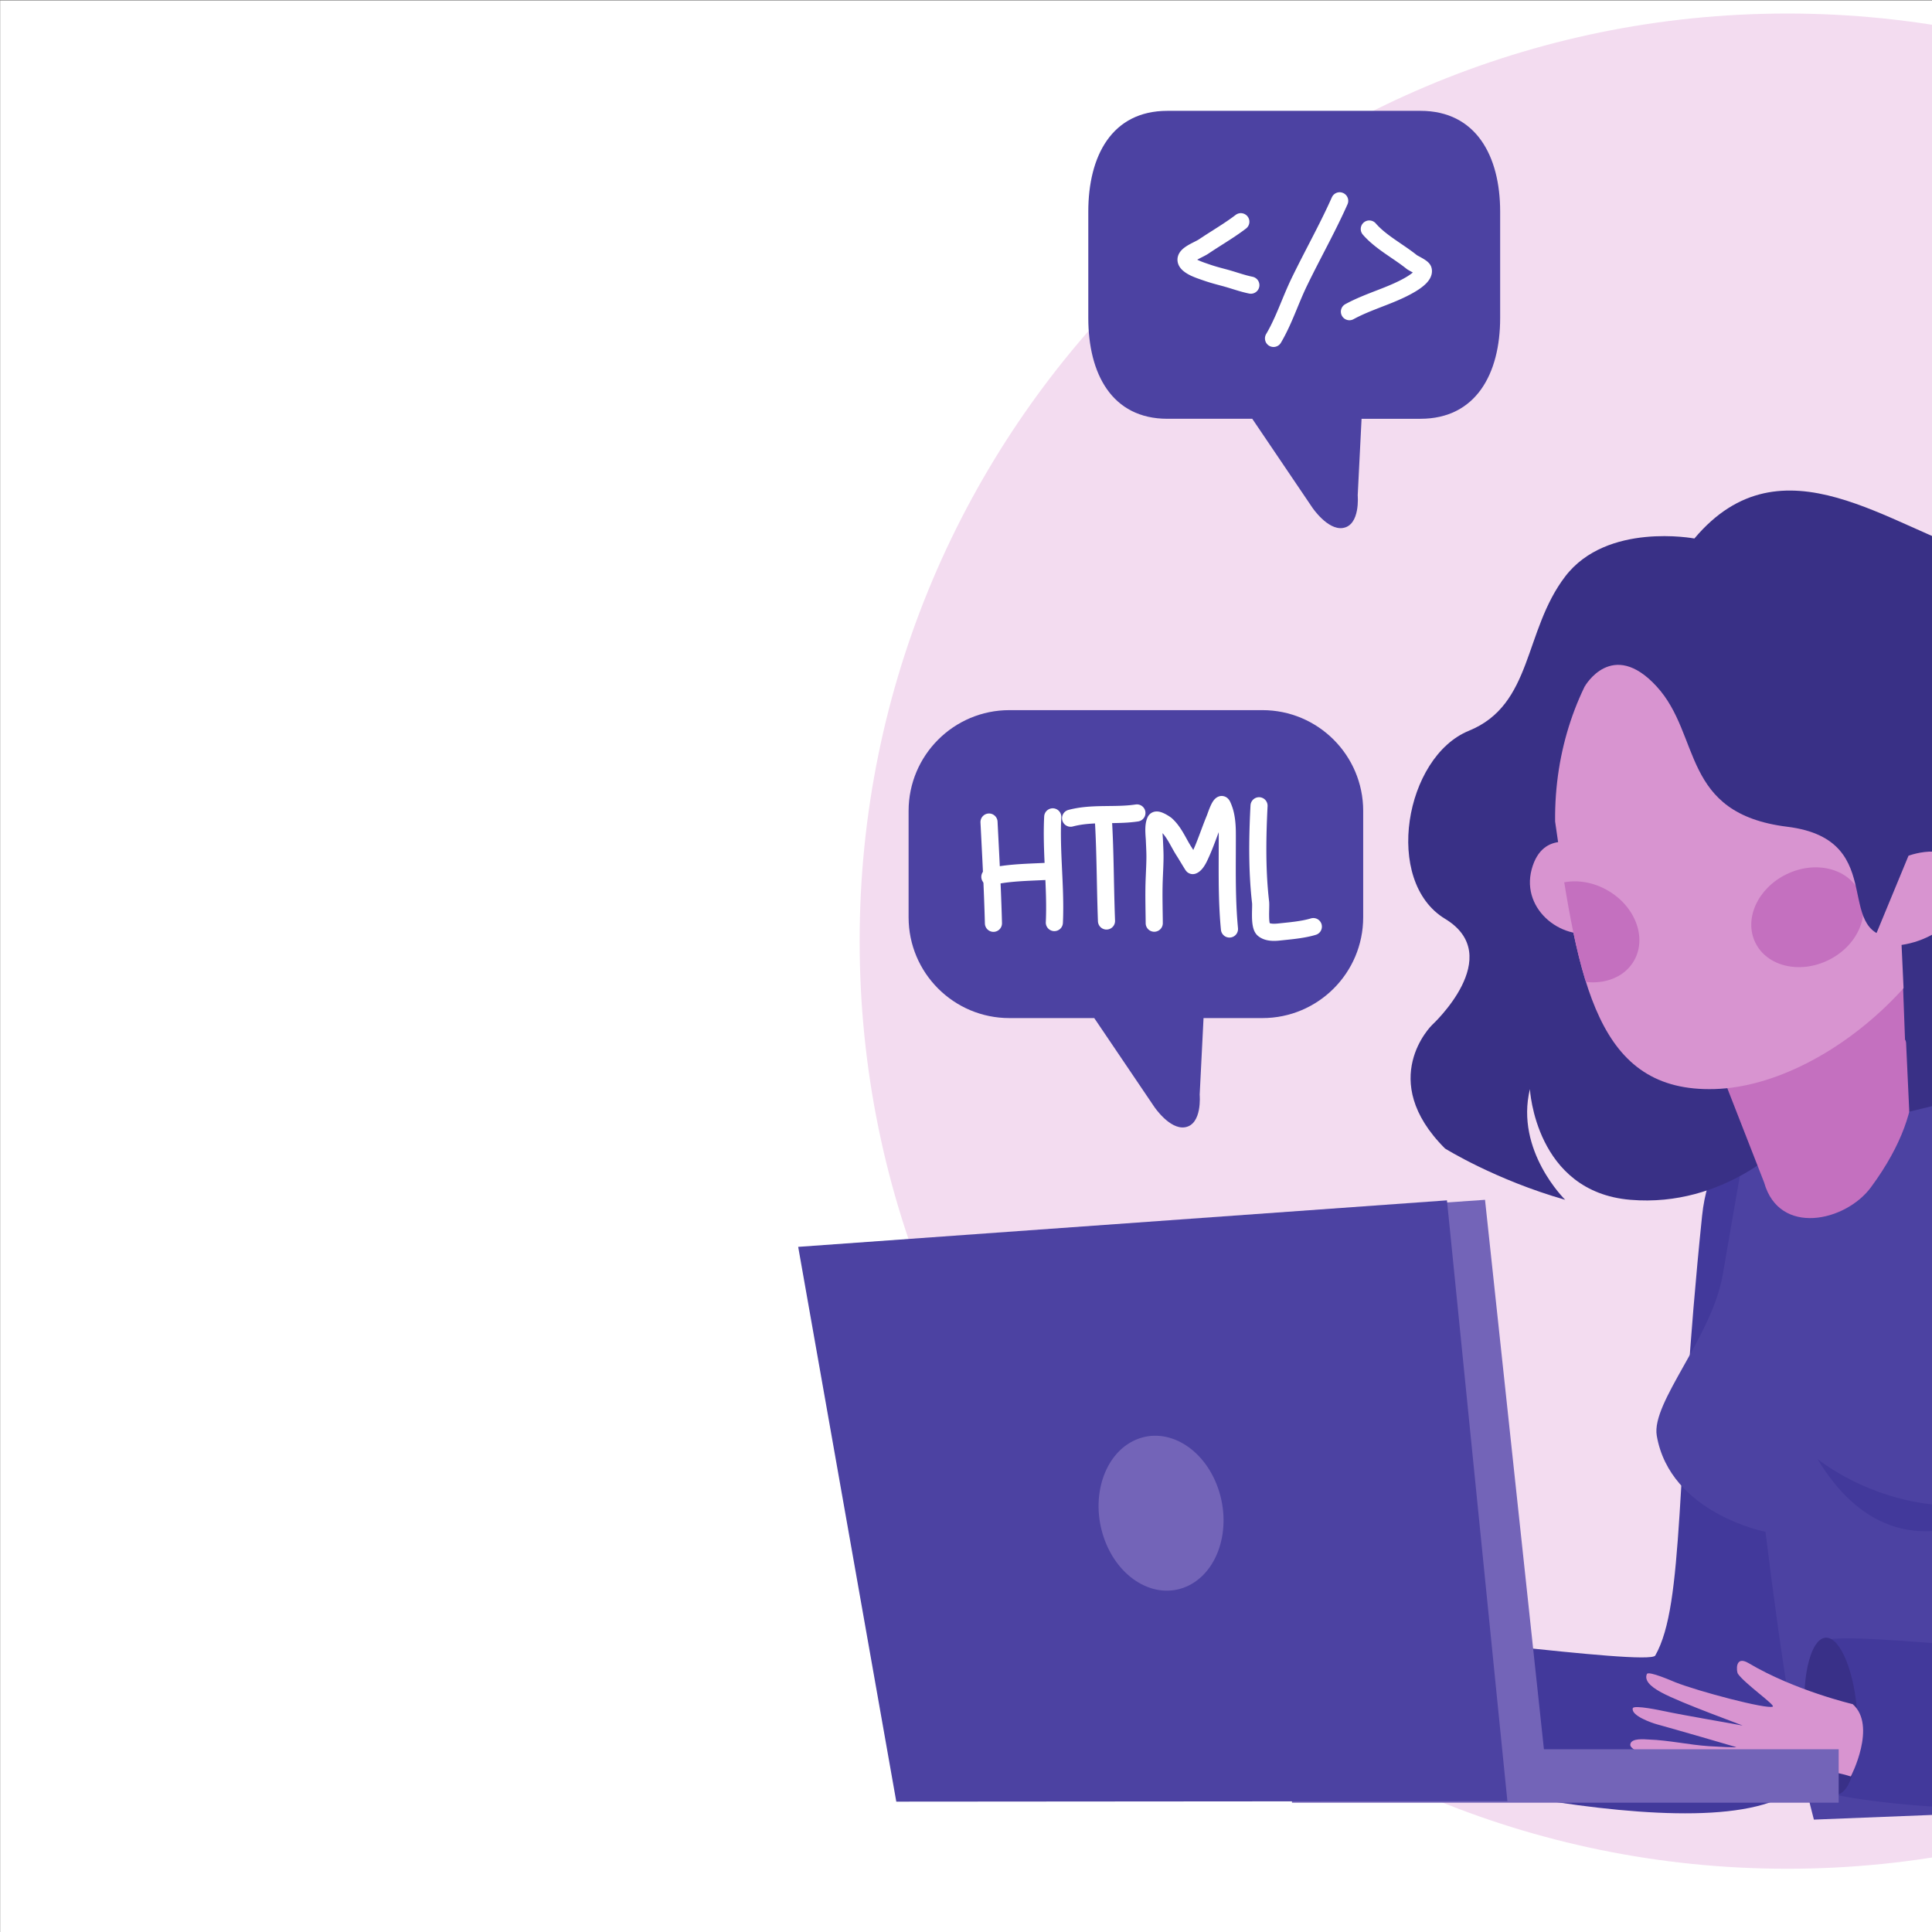
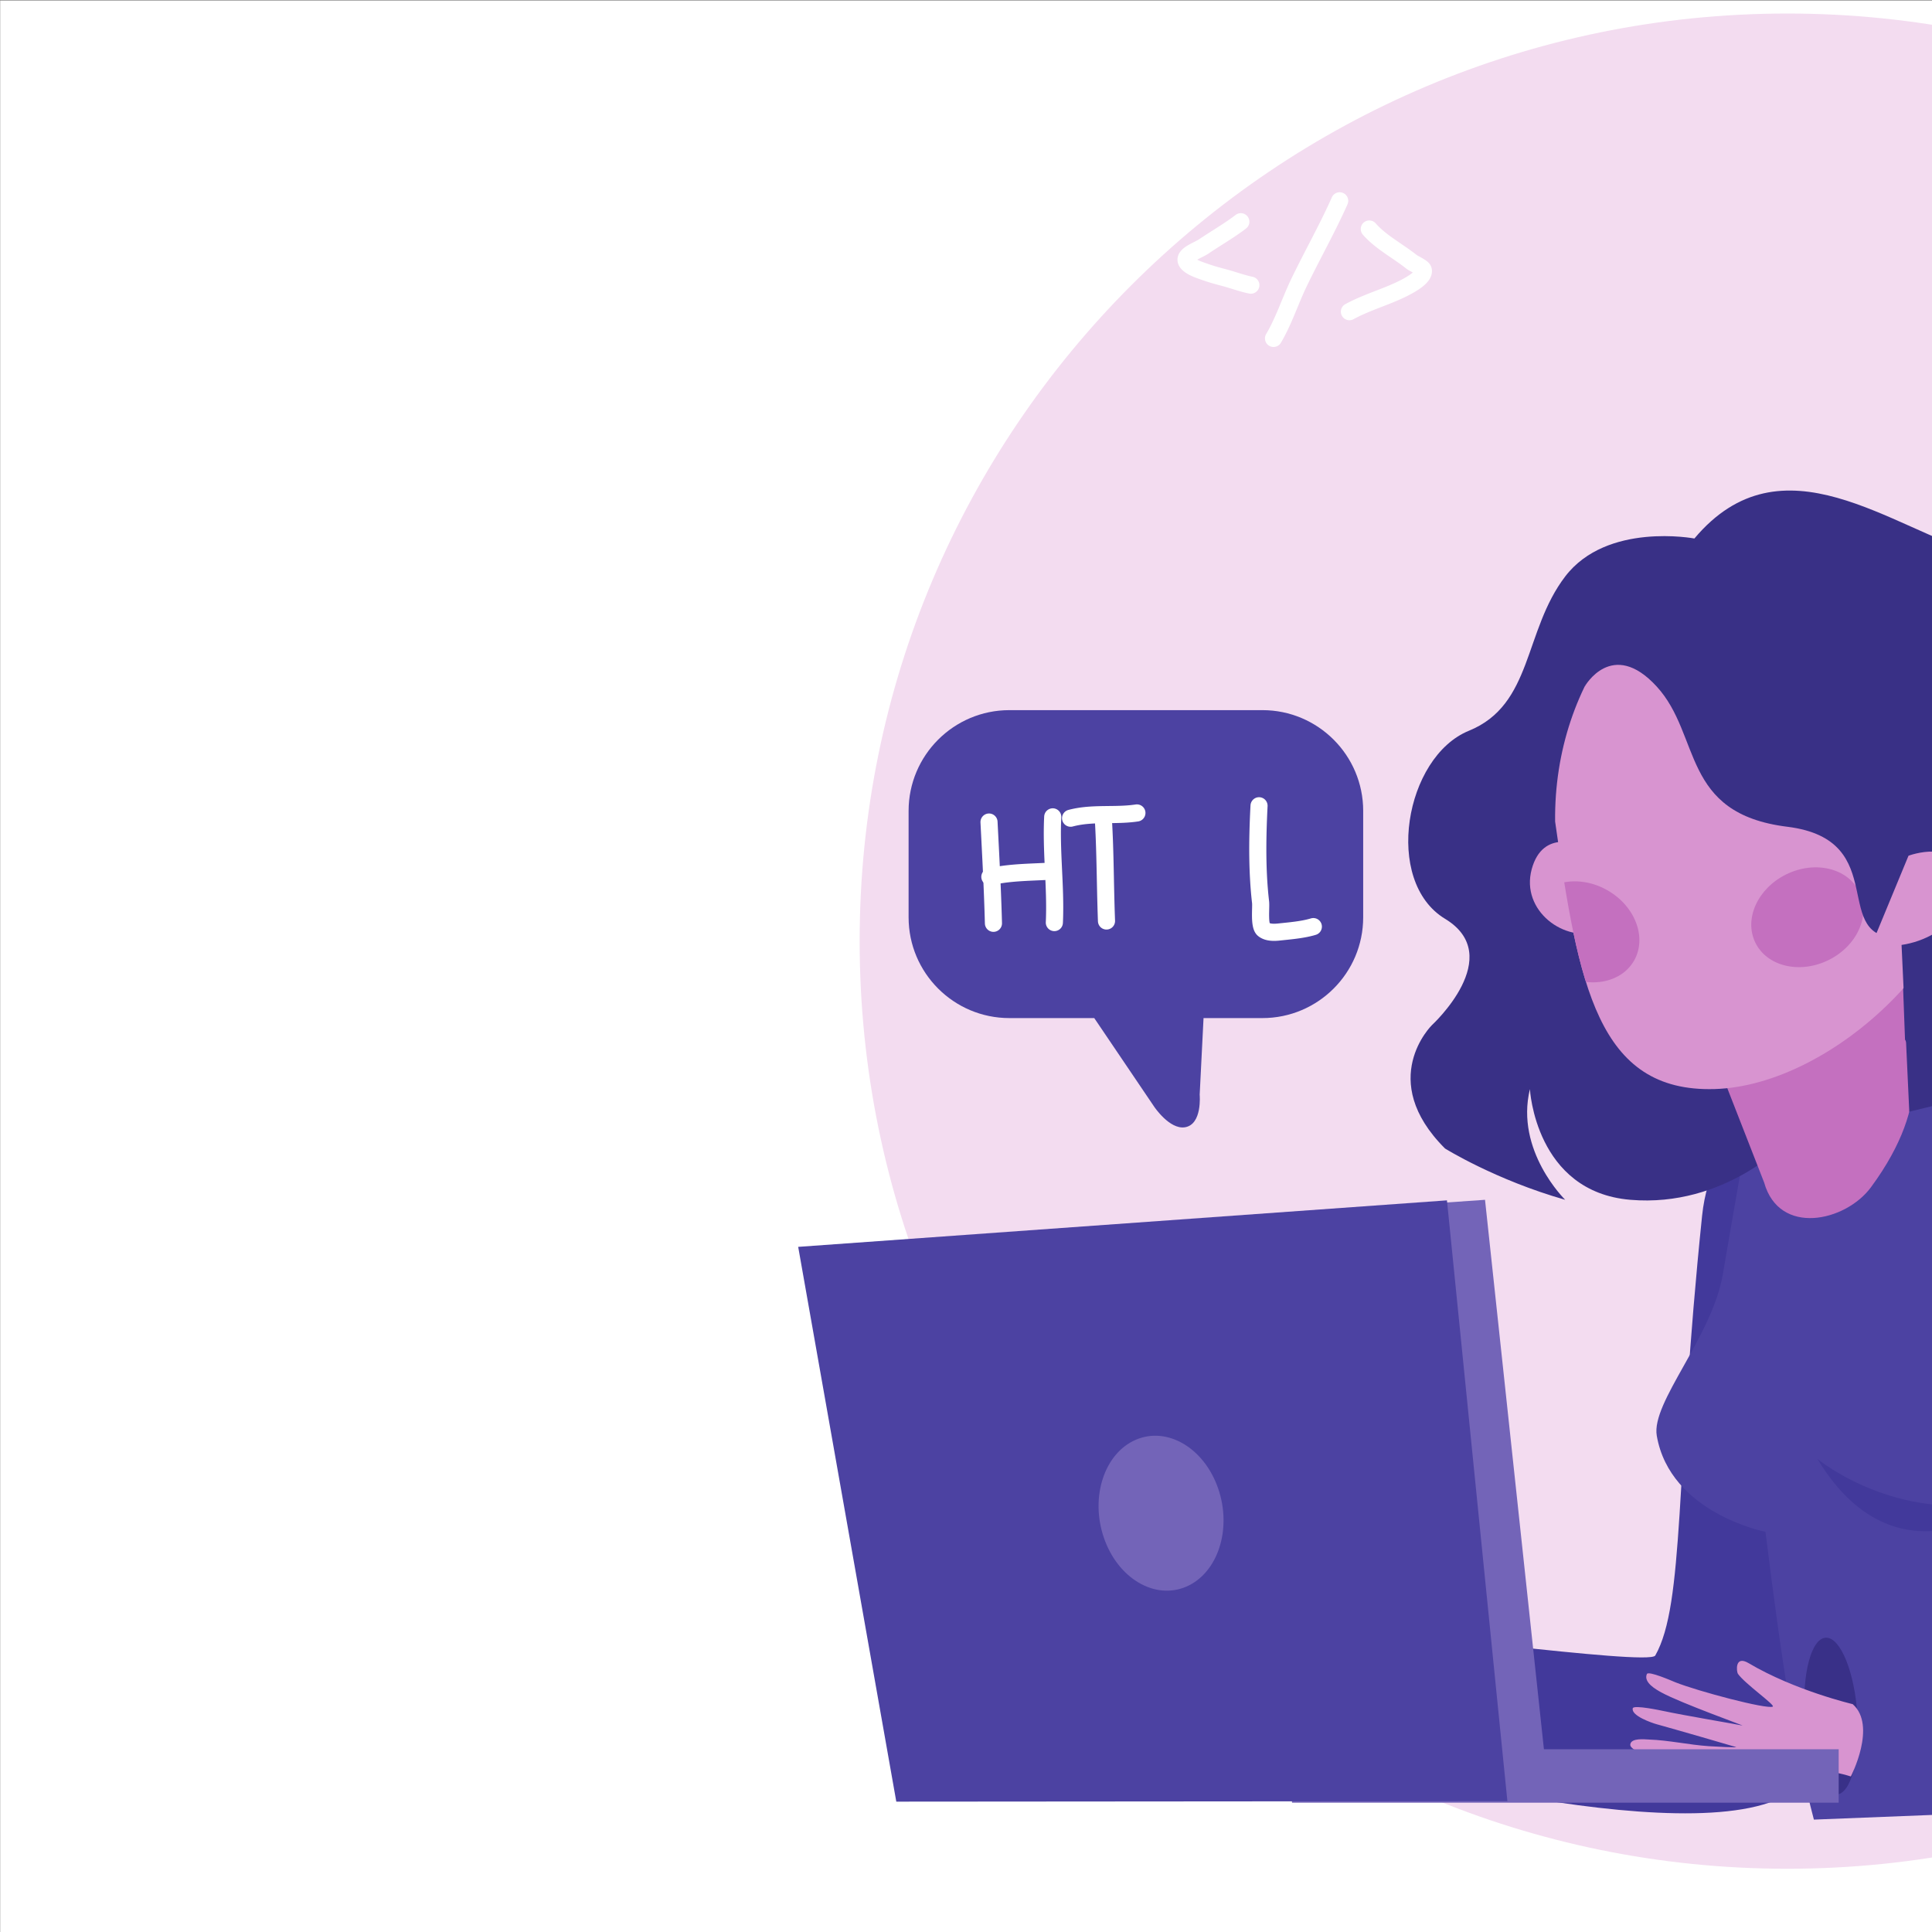
<svg xmlns="http://www.w3.org/2000/svg" xmlns:ns1="http://sodipodi.sourceforge.net/DTD/sodipodi-0.dtd" xmlns:ns2="http://www.inkscape.org/namespaces/inkscape" version="1.1" id="svg2" width="180px" height="180px" viewBox="0 0 465 465" ns1:docname="girl programer.svg" ns2:version="1.2.1 (9c6d41e410, 2022-07-14)" preserveAspectRatio="none">
  <rect x="0" y="0" width="465" height="465" fill="#808080" stroke="none" />
  <defs id="defs6">
    <clipPath clipPathUnits="userSpaceOnUse" id="clipPath76">
      <path d="m 1366.7,2450.68 c 42.07,-294.62 76.69,-489.28 288.11,-483.04 211.43,6.26 480.53,249.43 477.5,505.7 -2.98,256.25 -176.8,458.95 -388.22,452.67 -211.42,-6.26 -380.38,-219.07 -377.39,-475.33" id="path74" />
    </clipPath>
  </defs>
  <ns1:namedview id="namedview4" pagecolor="#ffffff" bordercolor="#666666" borderopacity="1.0" ns2:showpageshadow="2" ns2:pageopacity="0.0" ns2:pagecheckerboard="0" ns2:deskcolor="#d1d1d1" showgrid="false" ns2:zoom="0.64025933" ns2:cx="923.06348" ns2:cy="131.97777" ns2:window-width="1366" ns2:window-height="768" ns2:window-x="0" ns2:window-y="0" ns2:window-maximized="1" ns2:current-layer="g8" />
  <g id="g8" ns2:groupmode="layer" ns2:label="ink_ext_XXXXXX" transform="matrix(1.333,0,0,-1.333,192.11,524.404)">
    <rect style="fill:#ffffff;stroke-width:0.268;stroke-linecap:round;stroke-linejoin:round;paint-order:stroke markers fill" id="rect472" width="653.641" height="349.077" x="-144.082" y="-393.303" transform="scale(1,-1)" />
    <path d="m 178.584,390.959 c 92.5,0 167.487,-74.987 167.487,-167.487 0,-92.501 -74.987,-167.488 -167.487,-167.488 -92.5,0.001 -167.487,74.988 -167.487,167.489 0,92.5 74.986,167.486 167.487,167.486" style="fill:#f3dcf0;fill-opacity:1;fill-rule:evenodd;stroke:none;stroke-width:0.1" id="path12" />
-     <path d="m 111.691,94.177 c 0,0 -10.797,-1.349 -20.625,0.345 -3.016,0.521 -1.395,-2.205 -1.029,-2.439 1.906,-1.229 8.733,-2.904 8.343,-3.313 -0.818,-0.858 -13.75,-2.109 -18.3,-2.017 -0.458,0.009 -5.397,0.283 -5.386,-0.406 0.021,-1.605 2.629,-2.001 3.841,-2.168 4.111,-0.565 16.737,-0.376 16.109,-0.468 C 93.516,83.548 83.927,81.737 80.229,81.206 79.989,81.171 74.76,80.425 74.866,79.755 c 0.218,-1.359 4.299,-1.26 5.241,-1.177 3.706,0.32 13.793,1.062 15.074,1.142 0.533,0.035 -3.503,-1.213 -4.632,-1.547 -3.495,-1.029 -7.214,-1.506 -10.659,-2.647 -0.675,-0.224 -3.057,-0.786 -2.753,-1.943 0.198,-0.754 2.154,-0.793 2.686,-0.789 3.314,0.028 25.083,4.607 30.591,7.807 2.12,1.23 6.358,1.376 6.358,1.376 0,0 0.664,10.129 -5.08,12.2" style="fill:#d894d0;fill-opacity:1;fill-rule:evenodd;stroke:none;stroke-width:0.1" id="path14" />
    <path d="m 102.017,246.984 c 0,10.042 -8.154,18.196 -18.195,18.196 H 38.132 c -10.043,0 -18.196,-8.154 -18.196,-18.196 v -19.209 c 0,-10.044 8.153,-18.196 18.196,-18.196 h 15.325 l 10.842,-16.031 c 0,0 2.76,-4.112 5.515,-3.687 3.183,0.494 2.68,5.885 2.68,5.885 l 0.696,13.833 h 10.63 c 10.042,0 18.195,8.152 18.195,18.196 v 19.209" style="fill:#4c42a2;fill-opacity:1;fill-rule:evenodd;stroke:none;stroke-width:0.1" id="path16" />
    <path d="m 34.584,246.516 0.105,-0.013 0.103,-0.019 0.102,-0.027 0.101,-0.034 0.097,-0.04 0.094,-0.048 0.091,-0.052 0.088,-0.06 0.083,-0.065 0.079,-0.071 0.073,-0.076 0.069,-0.081 0.062,-0.086 0.056,-0.089 0.051,-0.092 0.044,-0.097 0.037,-0.099 0.03,-0.101 0.024,-0.103 0.016,-0.104 0.008,-0.105 0.117,-2.282 0.117,-2.286 0.057,-1.145 0.056,-1.144 0.055,-1.145 0.054,-1.145 0.052,-1.146 0.05,-1.147 0.048,-1.146 0.044,-1.146 0.043,-1.147 0.039,-1.146 0.019,-0.573 0.017,-0.573 0.017,-0.574 0.015,-0.572 v -0.105 l -0.009,-0.105 -0.014,-0.104 -0.021,-0.104 -0.03,-0.101 -0.035,-0.099 -0.043,-0.096 -0.049,-0.094 -0.056,-0.091 -0.061,-0.086 -0.066,-0.081 -0.073,-0.076 -0.077,-0.072 -0.083,-0.066 -0.087,-0.06 -0.09,-0.055 -0.095,-0.047 -0.096,-0.042 -0.1,-0.034 -0.102,-0.029 -0.103,-0.021 -0.106,-0.013 -0.105,-0.007 h -0.105 l -0.105,0.009 -0.105,0.015 -0.103,0.021 -0.101,0.031 -0.1,0.036 -0.097,0.043 -0.093,0.049 -0.089,0.054 -0.086,0.063 -0.081,0.066 -0.076,0.073 -0.072,0.078 -0.066,0.083 -0.06,0.086 -0.054,0.091 -0.048,0.094 -0.041,0.097 -0.036,0.1 -0.028,0.102 -0.02,0.103 -0.014,0.106 -0.007,0.104 -0.015,0.57 -0.016,0.568 -0.018,0.568 -0.017,0.568 -0.04,1.139 -0.041,1.139 -0.045,1.138 -0.048,1.14 -0.049,1.141 -0.052,1.141 -0.053,1.141 -0.055,1.141 -0.057,1.142 -0.057,1.141 -0.116,2.284 -0.117,2.281 -8e-4,0.106 0.005,0.105 0.012,0.106 0.021,0.103 0.027,0.102 0.033,0.1 0.041,0.098 0.046,0.094 0.054,0.091 0.059,0.087 0.066,0.084 0.071,0.079 0.076,0.073 0.081,0.067 0.085,0.064 0.089,0.056 0.093,0.05 0.096,0.044 0.098,0.037 0.101,0.03 0.103,0.024 0.105,0.016 0.105,0.008 0.105,0.003 0.105,-0.006" style="fill:#ffffff;fill-opacity:1;fill-rule:evenodd;stroke:none;stroke-width:0.1" id="path18" />
    <path d="m 46.088,247.452 0.107,-0.013 0.107,-0.02 0.104,-0.027 0.102,-0.036 0.1,-0.042 0.097,-0.048 0.092,-0.055 0.089,-0.062 0.084,-0.068 0.079,-0.073 0.075,-0.078 0.068,-0.084 0.062,-0.088 0.056,-0.093 0.049,-0.095 0.043,-0.1 0.036,-0.102 0.028,-0.103 0.021,-0.107 0.014,-0.107 0.005,-0.108 -8e-4,-0.108 -0.014,-0.292 -0.013,-0.288 -0.01,-0.289 -0.009,-0.289 -0.008,-0.289 -0.005,-0.29 -0.005,-0.29 -0.002,-0.29 -0.002,-0.292 -0.001,-0.291 0.001,-0.291 0.002,-0.292 0.003,-0.292 0.004,-0.292 0.005,-0.294 0.006,-0.293 0.006,-0.293 0.008,-0.294 0.018,-0.591 0.02,-0.589 0.023,-0.592 0.025,-0.593 0.027,-0.595 0.055,-1.192 0.056,-1.197 0.027,-0.599 0.026,-0.602 0.024,-0.603 0.023,-0.602 0.019,-0.604 0.009,-0.303 0.007,-0.303 0.007,-0.303 0.005,-0.303 0.005,-0.304 0.005,-0.303 0.002,-0.304 0.002,-0.304 v -0.305 l -0.001,-0.304 -0.002,-0.305 -0.003,-0.306 -0.005,-0.304 -0.006,-0.305 -0.008,-0.307 -0.011,-0.305 -0.011,-0.306 -0.014,-0.302 -0.009,-0.108 -0.015,-0.107 -0.023,-0.105 -0.031,-0.103 -0.037,-0.102 -0.045,-0.098 -0.051,-0.095 -0.058,-0.091 -0.064,-0.087 -0.071,-0.082 -0.075,-0.077 -0.081,-0.071 -0.086,-0.067 -0.09,-0.058 -0.093,-0.054 -0.098,-0.047 -0.101,-0.039 -0.102,-0.032 -0.105,-0.025 -0.106,-0.018 -0.107,-0.011 -0.109,-0.003 -0.107,0.005 -0.107,0.013 -0.106,0.019 -0.104,0.027 -0.103,0.034 -0.099,0.041 -0.097,0.049 -0.093,0.055 -0.089,0.061 -0.085,0.067 -0.079,0.074 -0.074,0.078 -0.069,0.083 -0.062,0.088 -0.057,0.092 -0.05,0.095 -0.043,0.1 -0.036,0.101 -0.029,0.105 -0.021,0.105 -0.014,0.108 -0.007,0.107 0.002,0.109 0.013,0.292 0.011,0.289 0.01,0.288 0.007,0.29 0.006,0.289 0.004,0.29 0.005,0.291 0.002,0.29 v 0.291 0.292 l -0.002,0.291 -0.002,0.292 -0.005,0.294 -0.004,0.292 -0.006,0.293 -0.006,0.295 -0.008,0.293 -0.009,0.295 -0.019,0.589 -0.021,0.591 -0.023,0.593 -0.026,0.593 -0.027,0.596 -0.056,1.193 -0.056,1.197 -0.027,0.6 -0.026,0.602 -0.023,0.602 -0.02,0.604 -0.02,0.604 -0.007,0.303 -0.007,0.303 -0.005,0.304 -0.005,0.303 -0.005,0.304 -0.003,0.303 -0.002,0.304 -0.001,0.305 0.001,0.304 0.002,0.305 0.003,0.306 0.005,0.304 0.006,0.306 0.007,0.305 0.01,0.306 0.012,0.306 0.013,0.306 0.014,0.301 0.01,0.109 0.016,0.106 0.024,0.105 0.031,0.103 0.038,0.101 0.046,0.098 0.051,0.096 0.059,0.09 0.064,0.087 0.07,0.081 0.077,0.077 0.082,0.071 0.086,0.065 0.09,0.059 0.094,0.053 0.099,0.047 0.1,0.039 0.103,0.031 0.105,0.025 0.107,0.017 0.107,0.011 0.108,0.002 0.107,-0.005" style="fill:#ffffff;fill-opacity:1;fill-rule:evenodd;stroke:none;stroke-width:0.1" id="path20" />
    <path d="m 45.826,237.67 0.082,-0.006 0.082,-0.01 0.082,-0.015 0.079,-0.018 0.08,-0.024 0.077,-0.027 0.076,-0.031 0.074,-0.036 0.073,-0.04 0.07,-0.043 0.067,-0.045 0.066,-0.051 0.062,-0.054 0.06,-0.057 0.056,-0.06 0.054,-0.063 0.049,-0.066 0.046,-0.067 0.041,-0.071 0.039,-0.073 0.034,-0.075 0.031,-0.076 0.027,-0.078 0.023,-0.08 0.017,-0.08 0.015,-0.081 0.01,-0.082 0.005,-0.082 0.001,-0.083 -0.004,-0.082 -0.007,-0.081 -0.013,-0.082 -0.016,-0.08 -0.021,-0.08 -0.024,-0.079 -0.03,-0.077 -0.033,-0.075 -0.037,-0.073 -0.042,-0.072 -0.045,-0.069 -0.049,-0.066 -0.051,-0.065 -0.056,-0.06 -0.058,-0.058 -0.061,-0.055 -0.065,-0.051 -0.068,-0.049 -0.069,-0.044 -0.072,-0.041 -0.074,-0.036 -0.075,-0.032 -0.078,-0.029 -0.078,-0.025 -0.08,-0.021 -0.081,-0.016 -0.081,-0.011 -0.083,-0.007 -0.347,-0.021 -0.352,-0.021 -0.351,-0.019 -0.352,-0.017 -0.704,-0.034 -0.704,-0.031 -0.703,-0.031 -0.701,-0.033 -0.349,-0.018 -0.348,-0.019 -0.346,-0.02 -0.346,-0.022 -0.345,-0.023 -0.343,-0.025 -0.342,-0.028 -0.34,-0.03 -0.338,-0.032 -0.338,-0.034 -0.166,-0.02 -0.166,-0.018 -0.166,-0.02 -0.165,-0.022 -0.165,-0.021 -0.165,-0.023 -0.163,-0.024 -0.164,-0.023 -0.162,-0.026 -0.162,-0.026 -0.161,-0.027 -0.161,-0.029 -0.16,-0.029 -0.159,-0.03 -0.158,-0.031 -0.157,-0.032 -0.157,-0.033 -0.156,-0.035 -0.156,-0.035 -0.16,-0.038 -0.081,-0.017 -0.082,-0.013 -0.082,-0.007 -0.083,-0.005 -0.082,10e-4 -0.082,0.005 -0.082,0.009 -0.082,0.013 -0.079,0.018 -0.08,0.023 -0.079,0.025 -0.076,0.032 -0.075,0.034 -0.073,0.038 -0.07,0.043 -0.069,0.046 -0.066,0.049 -0.063,0.053 -0.06,0.056 -0.057,0.06 -0.054,0.063 -0.051,0.064 -0.047,0.067 -0.043,0.07 -0.04,0.073 -0.035,0.075 -0.031,0.076 -0.028,0.077 -0.024,0.079 -0.018,0.08 -0.015,0.081 -0.011,0.082 -0.006,0.082 -0.001,0.083 0.002,0.081 0.007,0.083 0.012,0.082 0.015,0.08 0.02,0.08 0.025,0.078 0.028,0.078 0.032,0.076 0.036,0.074 0.041,0.071 0.044,0.07 0.047,0.068 0.051,0.064 0.055,0.061 0.058,0.059 0.06,0.055 0.064,0.053 0.066,0.048 0.07,0.045 0.071,0.042 0.073,0.038 0.075,0.033 0.078,0.029 0.078,0.026 0.08,0.021 0.173,0.041 0.18,0.041 0.179,0.039 0.18,0.04 0.18,0.036 0.181,0.035 0.18,0.034 0.18,0.034 0.182,0.031 0.18,0.03 0.182,0.03 0.181,0.028 0.18,0.027 0.182,0.026 0.182,0.024 0.182,0.025 0.181,0.023 0.183,0.022 0.182,0.021 0.182,0.02 0.362,0.038 0.364,0.034 0.362,0.032 0.362,0.03 0.362,0.026 0.362,0.025 0.361,0.022 0.36,0.021 0.359,0.02 0.359,0.018 0.711,0.034 0.707,0.031 0.701,0.031 0.694,0.032 0.342,0.018 0.34,0.019 0.339,0.02 0.339,0.02 0.083,0.003 0.082,-0.001" style="fill:#ffffff;fill-opacity:1;fill-rule:evenodd;stroke:none;stroke-width:0.1" id="path22" />
    <path d="m 61.274,248.16 0.085,-0.009 0.085,-0.014 0.083,-0.018 0.083,-0.023 0.08,-0.027 0.08,-0.031 0.077,-0.036 0.075,-0.04 0.072,-0.044 0.071,-0.048 0.068,-0.052 0.065,-0.056 0.061,-0.059 0.058,-0.062 0.055,-0.066 0.051,-0.069 0.048,-0.07 0.043,-0.074 0.038,-0.076 0.035,-0.077 0.031,-0.08 0.025,-0.081 0.021,-0.083 0.016,-0.084 0.013,-0.084 0.007,-0.085 0.004,-0.085 -0.003,-0.085 -0.006,-0.085 -0.012,-0.085 -0.015,-0.084 -0.02,-0.082 -0.025,-0.082 -0.029,-0.08 -0.033,-0.078 -0.039,-0.076 -0.042,-0.075 -0.046,-0.071 -0.049,-0.069 -0.055,-0.066 -0.057,-0.063 -0.06,-0.06 -0.064,-0.056 -0.066,-0.054 -0.07,-0.048 -0.073,-0.045 -0.074,-0.041 -0.077,-0.038 -0.079,-0.032 -0.081,-0.028 -0.081,-0.024 -0.083,-0.019 -0.085,-0.015 -0.193,-0.028 -0.201,-0.027 -0.2,-0.026 -0.2,-0.022 -0.2,-0.022 -0.199,-0.02 -0.2,-0.018 -0.198,-0.016 -0.199,-0.015 -0.197,-0.015 -0.198,-0.012 -0.197,-0.011 -0.196,-0.011 -0.196,-0.008 -0.195,-0.008 -0.196,-0.008 -0.387,-0.011 -0.386,-0.01 -0.383,-0.007 -0.383,-0.006 -0.756,-0.009 -0.375,-0.003 -0.373,-0.006 -0.37,-0.007 -0.367,-0.008 -0.366,-0.011 -0.181,-0.006 -0.18,-0.007 -0.18,-0.007 -0.18,-0.01 -0.178,-0.01 -0.177,-0.011 -0.177,-0.011 -0.177,-0.013 -0.175,-0.014 -0.175,-0.015 -0.174,-0.017 -0.174,-0.017 -0.172,-0.02 -0.172,-0.021 -0.172,-0.023 -0.17,-0.023 -0.17,-0.026 -0.169,-0.027 -0.169,-0.029 -0.168,-0.031 -0.166,-0.032 -0.167,-0.035 -0.164,-0.036 -0.165,-0.039 -0.164,-0.04 -0.173,-0.045 -0.082,-0.019 -0.084,-0.015 -0.085,-0.01 -0.084,-0.005 -0.085,-0.001 -0.086,0.004 -0.085,0.008 -0.084,0.014 -0.084,0.017 -0.082,0.023 -0.08,0.028 -0.079,0.032 -0.078,0.035 -0.075,0.04 -0.073,0.045 -0.071,0.047 -0.068,0.053 -0.065,0.054 -0.061,0.059 -0.058,0.063 -0.055,0.065 -0.051,0.069 -0.048,0.071 -0.043,0.073 -0.038,0.076 -0.036,0.078 -0.03,0.079 -0.025,0.082 -0.021,0.081 -0.018,0.084 -0.013,0.085 -0.007,0.085 -0.004,0.085 0.002,0.085 0.007,0.086 0.011,0.084 0.016,0.083 0.02,0.083 0.025,0.082 0.029,0.08 0.035,0.079 0.037,0.076 0.042,0.074 0.046,0.072 0.049,0.069 0.054,0.065 0.057,0.064 0.061,0.06 0.064,0.057 0.066,0.052 0.07,0.05 0.072,0.045 0.075,0.041 0.077,0.036 0.078,0.034 0.081,0.028 0.081,0.023 0.194,0.051 0.202,0.05 0.203,0.047 0.202,0.044 0.202,0.042 0.202,0.04 0.202,0.037 0.201,0.035 0.2,0.032 0.201,0.03 0.2,0.029 0.201,0.026 0.2,0.024 0.199,0.022 0.198,0.021 0.199,0.019 0.199,0.017 0.198,0.017 0.198,0.013 0.197,0.014 0.197,0.012 0.196,0.011 0.195,0.009 0.195,0.008 0.195,0.009 0.195,0.006 0.386,0.011 0.384,0.009 0.384,0.007 0.381,0.004 0.379,0.006 0.752,0.008 0.371,0.006 0.369,0.006 0.368,0.01 0.366,0.011 0.179,0.006 0.18,0.007 0.181,0.009 0.179,0.01 0.178,0.009 0.177,0.012 0.177,0.012 0.177,0.014 0.175,0.014 0.175,0.016 0.174,0.017 0.174,0.02 0.173,0.02 0.172,0.022 0.172,0.022 0.178,0.026 0.085,0.011 0.085,0.005 h 0.084 l 0.085,-0.004" style="fill:#ffffff;fill-opacity:1;fill-rule:evenodd;stroke:none;stroke-width:0.1" id="path24" />
    <path d="m 55.217,247.069 0.105,-0.011 0.104,-0.019 0.102,-0.027 0.1,-0.032 0.098,-0.04 0.096,-0.046 0.091,-0.054 0.088,-0.058 0.082,-0.065 0.08,-0.07 0.074,-0.075 0.067,-0.081 0.064,-0.085 0.057,-0.089 0.05,-0.092 0.045,-0.096 0.038,-0.099 0.031,-0.101 0.024,-0.103 0.016,-0.104 0.011,-0.105 0.033,-0.578 0.031,-0.581 0.029,-0.581 0.028,-0.581 0.025,-0.58 0.024,-0.579 0.023,-0.58 0.02,-0.579 0.018,-0.58 0.018,-0.578 0.016,-0.578 0.016,-0.579 0.029,-1.155 0.025,-1.154 0.025,-1.153 0.023,-1.152 0.025,-1.149 0.026,-1.148 0.029,-1.149 0.015,-0.573 0.016,-0.572 0.017,-0.573 0.019,-0.572 0.02,-0.572 0.02,-0.574 0.001,-0.105 -0.007,-0.105 -0.014,-0.105 -0.02,-0.104 -0.029,-0.101 -0.034,-0.1 -0.042,-0.098 -0.048,-0.093 -0.055,-0.09 -0.061,-0.087 -0.066,-0.081 -0.072,-0.078 -0.077,-0.073 -0.082,-0.067 -0.086,-0.061 -0.091,-0.055 -0.093,-0.049 -0.097,-0.042 -0.1,-0.035 -0.101,-0.03 -0.104,-0.022 -0.104,-0.014 -0.105,-0.008 h -0.105 l -0.105,0.006 -0.105,0.015 -0.103,0.021 -0.102,0.028 -0.1,0.036 -0.097,0.042 -0.094,0.047 -0.09,0.055 -0.086,0.061 -0.083,0.066 -0.077,0.072 -0.072,0.077 -0.066,0.081 -0.061,0.086 -0.056,0.091 -0.048,0.093 -0.043,0.097 -0.035,0.1 -0.029,0.101 -0.021,0.104 -0.015,0.104 -0.007,0.106 -0.021,0.577 -0.019,0.58 -0.019,0.579 -0.017,0.577 -0.016,0.579 -0.016,0.578 -0.029,1.155 -0.025,1.154 -0.025,1.153 -0.023,1.151 -0.025,1.15 -0.026,1.149 -0.029,1.147 -0.016,0.573 -0.016,0.572 -0.017,0.573 -0.019,0.573 -0.02,0.571 -0.021,0.571 -0.023,0.571 -0.026,0.57 -0.026,0.571 -0.029,0.569 -0.031,0.57 -0.033,0.573 -0.002,0.105 0.004,0.105 0.012,0.105 0.019,0.104 0.026,0.102 0.033,0.101 0.04,0.097 0.046,0.096 0.053,0.091 0.059,0.088 0.065,0.083 0.071,0.079 0.075,0.074 0.081,0.068 0.085,0.064 0.089,0.056 0.092,0.051 0.096,0.045 0.099,0.038 0.101,0.031 0.103,0.023 0.105,0.018 0.105,0.009 0.105,0.003 0.105,-0.006" style="fill:#ffffff;fill-opacity:1;fill-rule:evenodd;stroke:none;stroke-width:0.1" id="path26" />
-     <path d="m 76.536,249.683 0.108,-0.009 0.006,-0.001 0.115,-0.017 0.113,-0.026 0.111,-0.034 0.006,-0.002 0.084,-0.032 0.082,-0.037 0.079,-0.042 0.007,-0.004 0.085,-0.052 0.083,-0.056 0.007,-0.006 0.058,-0.045 0.056,-0.047 0.006,-0.008 0.059,-0.055 0.056,-0.06 0.015,-0.017 0.047,-0.054 0.044,-0.056 0.045,-0.062 0.062,-0.096 0.048,-0.082 0.041,-0.074 0.035,-0.07 0.035,-0.072 0.056,-0.123 0.053,-0.127 0.051,-0.122 0.046,-0.119 0.044,-0.116 0.073,-0.2 0.054,-0.153 0.032,-0.092 0.048,-0.158 0.043,-0.148 0.041,-0.148 0.038,-0.15 0.036,-0.148 0.033,-0.149 0.032,-0.15 0.03,-0.148 0.028,-0.148 0.026,-0.148 0.024,-0.149 0.022,-0.148 0.021,-0.148 0.02,-0.147 0.018,-0.148 0.016,-0.146 0.014,-0.147 0.014,-0.145 0.012,-0.146 0.011,-0.144 0.01,-0.145 0.009,-0.143 0.007,-0.144 0.008,-0.144 0.009,-0.28 0.008,-0.279 0.004,-0.277 0.002,-0.269 0.002,-0.543 v -0.54 l -0.002,-1.078 -0.003,-1.077 -0.004,-1.076 -0.004,-1.073 -0.001,-1.073 v -0.534 l 0.002,-0.535 0.004,-0.534 0.003,-0.534 0.007,-0.533 0.007,-0.533 0.009,-0.532 0.012,-0.531 0.014,-0.531 0.015,-0.529 0.019,-0.53 0.021,-0.53 0.023,-0.527 0.028,-0.53 0.014,-0.262 0.016,-0.264 0.016,-0.263 0.017,-0.263 0.019,-0.263 0.018,-0.262 0.021,-0.262 0.02,-0.264 0.021,-0.261 0.024,-0.263 0.023,-0.261 0.025,-0.266 0.006,-0.115 -0.002,-0.115 -0.011,-0.115 -0.02,-0.114 -0.028,-0.113 -0.035,-0.109 -0.044,-0.108 -0.052,-0.103 -0.059,-0.099 -0.067,-0.094 -0.073,-0.089 -0.081,-0.084 -0.086,-0.076 -0.092,-0.072 -0.097,-0.063 -0.101,-0.056 -0.105,-0.048 -0.109,-0.041 -0.111,-0.032 -0.113,-0.023 -0.115,-0.016 -0.116,-0.006 -0.115,0.002 -0.116,0.011 -0.114,0.019 -0.112,0.028 -0.111,0.035 -0.106,0.045 -0.103,0.051 -0.1,0.06 -0.093,0.067 -0.089,0.074 -0.084,0.081 -0.077,0.086 -0.07,0.091 -0.064,0.097 -0.056,0.102 -0.049,0.104 -0.04,0.11 -0.032,0.11 -0.023,0.112 -0.015,0.115 -0.026,0.271 -0.025,0.274 -0.024,0.274 -0.023,0.273 -0.022,0.274 -0.021,0.274 -0.019,0.273 -0.019,0.274 -0.017,0.272 -0.017,0.273 -0.016,0.274 -0.015,0.274 -0.028,0.545 -0.025,0.546 -0.023,0.545 -0.018,0.545 -0.016,0.544 -0.014,0.545 -0.012,0.543 -0.01,0.544 -0.007,0.542 -0.005,0.543 -0.004,0.543 -0.003,0.541 -0.002,0.542 v 0.54 l 0.001,1.079 0.003,1.078 0.004,1.077 0.003,1.073 0.002,1.071 v 0.535 l -0.002,0.532 -7e-4,0.249 -0.001,0.046 -0.041,-0.106 -0.148,-0.397 -0.3,-0.801 -0.153,-0.405 -0.154,-0.405 -0.157,-0.406 -0.079,-0.206 -0.082,-0.204 -0.082,-0.204 -0.084,-0.204 -0.084,-0.205 -0.086,-0.204 -0.087,-0.205 -0.089,-0.204 -0.09,-0.205 -0.091,-0.201 -0.114,-0.251 -0.07,-0.152 -0.078,-0.166 -0.086,-0.175 -0.047,-0.095 -0.049,-0.095 -0.051,-0.096 -0.054,-0.099 -0.056,-0.099 -0.059,-0.099 -0.062,-0.101 -0.063,-0.102 -0.068,-0.103 -0.071,-0.103 -0.075,-0.104 -0.079,-0.103 -0.084,-0.103 -0.091,-0.104 -0.091,-0.097 -0.056,-0.057 -0.053,-0.052 -0.055,-0.05 -0.058,-0.052 -0.06,-0.05 -0.063,-0.049 -0.067,-0.05 -0.07,-0.048 -0.072,-0.047 -0.076,-0.047 -0.081,-0.044 -0.084,-0.043 -0.088,-0.04 -0.062,-0.025 -0.106,-0.039 -0.11,-0.031 -0.111,-0.023 -0.113,-0.015 -0.113,-0.006 -0.113,0.002 -0.114,0.009 -0.112,0.019 -0.109,0.027 -0.108,0.034 -0.105,0.042 -0.102,0.051 -0.098,0.056 -0.002,0.001 -0.092,0.064 -0.087,0.07 -0.082,0.076 -0.077,0.083 -0.048,0.056 -0.074,0.101 -0.074,0.112 -0.082,0.13 -0.098,0.156 -0.232,0.378 -0.264,0.435 -0.505,0.83 -0.177,0.29 -0.051,0.084 -0.021,0.033 -0.101,0.155 -0.111,0.175 -0.106,0.174 -0.105,0.173 -0.102,0.173 -0.099,0.172 -0.098,0.171 -0.095,0.169 -0.184,0.332 -0.181,0.326 -0.179,0.32 -0.087,0.154 -0.088,0.152 -0.089,0.151 -0.089,0.147 -0.089,0.143 -0.089,0.14 -0.089,0.138 -0.092,0.136 -0.044,0.064 -0.046,0.064 -0.046,0.065 -0.046,0.063 -0.046,0.061 -0.048,0.061 -0.047,0.061 -0.047,0.06 -0.048,0.058 -0.048,0.057 -0.049,0.057 -0.049,0.055 -0.029,0.033 0.009,-0.19 0.015,-0.227 0.032,-0.448 0.013,-0.217 0.007,-0.111 0.004,-0.103 0.018,-0.393 0.017,-0.391 0.018,-0.395 0.016,-0.4 0.008,-0.203 0.007,-0.204 0.005,-0.205 0.005,-0.206 0.004,-0.207 0.002,-0.208 v -0.211 l -0.001,-0.21 -0.004,-0.295 -0.006,-0.294 -0.008,-0.292 -0.009,-0.293 -0.01,-0.29 -0.011,-0.29 -0.024,-0.574 -0.024,-0.571 -0.025,-0.566 -0.021,-0.563 -0.01,-0.278 -0.008,-0.28 -0.005,-0.218 -0.004,-0.217 -0.009,-0.441 -0.004,-0.44 -0.002,-0.44 -0.001,-0.443 0.002,-0.444 0.003,-0.444 0.005,-0.445 0.005,-0.447 0.005,-0.447 0.014,-0.899 0.013,-0.901 0.005,-0.452 0.004,-0.451 -0.004,-0.115 -0.012,-0.115 -0.02,-0.114 -0.029,-0.112 -0.037,-0.11 -0.045,-0.106 -0.054,-0.104 -0.06,-0.097 -0.068,-0.095 -0.075,-0.088 -0.081,-0.083 -0.087,-0.076 -0.092,-0.07 -0.098,-0.062 -0.101,-0.055 -0.107,-0.048 -0.108,-0.039 -0.112,-0.031 -0.113,-0.022 -0.115,-0.015 -0.116,-0.005 -0.114,0.003 -0.115,0.012 -0.114,0.02 -0.113,0.029 -0.109,0.038 -0.107,0.045 -0.103,0.052 -0.098,0.061 -0.094,0.067 -0.088,0.075 -0.083,0.081 -0.076,0.087 -0.07,0.093 -0.062,0.098 -0.055,0.101 -0.048,0.106 -0.04,0.108 -0.031,0.113 -0.022,0.112 -0.014,0.115 -0.005,0.116 -0.004,0.447 -0.005,0.446 -0.013,0.896 -0.013,0.899 -0.006,0.452 -0.005,0.453 -0.004,0.453 -0.003,0.454 -0.003,0.456 0.002,0.456 0.002,0.458 0.005,0.458 0.007,0.457 0.005,0.231 0.007,0.23 0.008,0.291 0.01,0.292 0.023,0.577 0.024,0.573 0.024,0.569 0.024,0.566 0.011,0.279 0.009,0.28 0.009,0.278 0.007,0.278 0.005,0.276 0.004,0.274 0.001,0.185 v 0.183 l -0.002,0.186 -0.003,0.186 -0.004,0.188 -0.005,0.189 -0.007,0.19 -0.007,0.191 -0.016,0.387 -0.017,0.39 -0.019,0.396 -0.016,0.395 -0.004,0.085 -0.004,0.082 -0.012,0.194 -0.031,0.445 -0.015,0.247 -0.015,0.258 -0.005,0.136 -0.005,0.137 -0.005,0.14 -0.002,0.141 -0.001,0.144 0.001,0.145 0.003,0.147 0.007,0.15 0.007,0.15 0.012,0.151 0.015,0.154 0.019,0.149 0.012,0.083 0.012,0.078 0.014,0.08 0.015,0.079 0.016,0.08 0.018,0.08 0.02,0.08 0.021,0.082 0.022,0.081 0.025,0.082 0.027,0.083 0.03,0.082 0.031,0.083 0.034,0.084 0.038,0.084 0.053,0.113 0.037,0.067 0.048,0.079 0.051,0.074 0.014,0.019 0.057,0.073 0.061,0.07 0.015,0.016 0.066,0.066 0.069,0.061 0.016,0.015 0.071,0.056 0.073,0.05 0.018,0.013 0.072,0.044 0.073,0.041 0.021,0.011 0.071,0.034 0.071,0.03 0.022,0.009 0.066,0.025 0.068,0.02 0.084,0.025 0.144,0.029 0.132,0.017 0.123,0.007 0.114,0.001 0.104,-0.005 0.098,-0.008 0.091,-0.014 0.086,-0.013 0.081,-0.017 0.077,-0.019 0.074,-0.019 0.07,-0.02 0.069,-0.022 0.073,-0.025 0.119,-0.044 0.121,-0.049 0.117,-0.051 0.112,-0.052 0.108,-0.053 0.107,-0.055 0.102,-0.055 0.099,-0.054 0.095,-0.054 0.091,-0.055 0.089,-0.053 0.084,-0.052 0.084,-0.053 0.144,-0.095 0.132,-0.091 0.111,-0.081 0.069,-0.054 0.065,-0.053 0.1,-0.092 0.086,-0.08 0.084,-0.081 0.083,-0.082 0.081,-0.082 0.079,-0.083 0.077,-0.084 0.076,-0.084 0.074,-0.085 0.073,-0.086 0.072,-0.084 0.071,-0.086 0.069,-0.086 0.068,-0.088 0.066,-0.087 0.064,-0.086 0.065,-0.087 0.062,-0.088 0.062,-0.088 0.062,-0.089 0.116,-0.173 0.114,-0.175 0.111,-0.175 0.108,-0.174 0.104,-0.174 0.102,-0.173 0.1,-0.172 0.098,-0.172 0.187,-0.335 0.183,-0.33 0.18,-0.323 0.088,-0.157 0.088,-0.155 0.087,-0.152 0.088,-0.15 0.088,-0.146 0.088,-0.143 0.089,-0.14 0.102,-0.156 0.042,-0.068 0.066,-0.105 0.172,-0.283 0.055,0.121 0.082,0.184 0.081,0.186 0.08,0.187 0.08,0.189 0.078,0.189 0.077,0.19 0.076,0.193 0.076,0.192 0.076,0.192 0.15,0.392 0.15,0.393 0.149,0.395 0.3,0.8 0.15,0.403 0.153,0.406 0.156,0.405 0.159,0.407 0.082,0.206 0.083,0.204 0.082,0.204 0.08,0.194 0.008,0.02 0.011,0.027 0.04,0.108 0.117,0.323 0.073,0.2 0.082,0.219 0.088,0.228 0.048,0.121 0.049,0.12 0.05,0.121 0.051,0.122 0.055,0.122 0.056,0.122 0.058,0.122 0.06,0.121 0.064,0.122 0.068,0.122 0.07,0.115 0.043,0.068 0.042,0.062 0.044,0.064 0.049,0.065 0.051,0.066 0.057,0.068 0.064,0.071 0.07,0.071 0.08,0.076 0.092,0.077 0.109,0.079 0.127,0.08 0.082,0.042 0.07,0.033 0.072,0.03 0.021,0.009 0.099,0.034 0.101,0.028 0.102,0.021 0.005,0.001 0.108,0.015 0.109,0.006 h 0.109" style="fill:#ffffff;fill-opacity:1;fill-rule:evenodd;stroke:none;stroke-width:0.1" id="path28" />
    <path d="m 83.345,249.454 0.117,-0.015 0.116,-0.024 0.114,-0.033 0.112,-0.042 0.108,-0.049 0.103,-0.058 0.099,-0.065 0.093,-0.074 0.087,-0.079 0.081,-0.087 0.074,-0.093 0.066,-0.097 0.059,-0.102 0.052,-0.108 0.043,-0.11 0.034,-0.113 0.026,-0.116 0.016,-0.117 0.008,-0.119 -0.002,-0.118 -0.026,-0.532 -0.026,-0.53 -0.023,-0.533 -0.022,-0.534 -0.021,-0.536 -0.019,-0.537 -0.017,-0.539 -0.016,-0.54 -0.014,-0.54 -0.011,-0.542 -0.01,-0.541 -0.007,-0.543 -0.004,-0.543 -0.003,-0.543 v -0.543 l 0.003,-0.542 0.005,-0.543 0.009,-0.541 0.012,-0.542 0.014,-0.541 0.008,-0.269 0.01,-0.268 0.01,-0.27 0.011,-0.268 0.012,-0.269 0.013,-0.268 0.013,-0.268 0.014,-0.268 0.015,-0.266 0.016,-0.266 0.017,-0.267 0.019,-0.265 0.018,-0.266 0.02,-0.264 0.021,-0.264 0.022,-0.263 0.022,-0.263 0.023,-0.263 0.025,-0.262 0.026,-0.261 0.027,-0.26 0.027,-0.26 0.029,-0.259 0.031,-0.269 0.007,-0.071 0.007,-0.081 0.005,-0.079 0.004,-0.083 0.005,-0.152 0.002,-0.157 v -0.162 l -0.002,-0.166 -0.006,-0.337 -0.007,-0.354 -0.008,-0.362 -0.003,-0.18 -8e-4,-0.18 v -0.179 l 0.002,-0.177 0.004,-0.171 0.005,-0.168 0.007,-0.165 0.005,-0.074 0.005,-0.074 0.005,-0.075 0.007,-0.07 0.007,-0.068 0.007,-0.066 0.009,-0.061 0.008,-0.058 0.01,-0.055 0.009,-0.05 0.009,-0.046 0.009,-0.04 0.018,-0.007 0.043,-0.015 0.04,-0.011 0.044,-0.011 0.048,-0.011 0.049,-0.01 0.053,-0.009 0.056,-0.007 0.059,-0.007 0.062,-0.006 0.063,-0.005 0.066,-0.004 0.068,-0.002 0.068,-0.001 0.071,-10e-4 0.072,10e-4 0.073,0.002 0.075,0.003 0.073,0.004 0.075,0.004 0.072,0.006 0.155,0.013 0.156,0.015 0.373,0.04 0.383,0.04 0.384,0.041 0.385,0.039 0.386,0.042 0.385,0.044 0.19,0.025 0.19,0.023 0.19,0.023 0.189,0.026 0.188,0.026 0.188,0.027 0.186,0.029 0.184,0.029 0.183,0.03 0.182,0.032 0.18,0.032 0.178,0.035 0.176,0.036 0.174,0.037 0.172,0.038 0.171,0.041 0.167,0.042 0.165,0.043 0.162,0.045 0.171,0.05 0.114,0.029 0.117,0.02 0.118,0.011 0.118,0.002 0.118,-0.006 0.118,-0.016 0.116,-0.026 0.113,-0.033 0.111,-0.043 0.107,-0.051 0.103,-0.059 0.098,-0.067 0.092,-0.074 0.087,-0.08 0.081,-0.087 0.073,-0.093 0.066,-0.099 0.058,-0.103 0.051,-0.108 0.042,-0.11 0.034,-0.114 0.024,-0.116 0.015,-0.117 0.006,-0.118 -0.002,-0.119 -0.012,-0.117 -0.02,-0.117 -0.03,-0.116 -0.037,-0.111 -0.047,-0.11 -0.055,-0.104 -0.062,-0.101 -0.07,-0.096 -0.078,-0.089 -0.085,-0.084 -0.089,-0.077 -0.096,-0.069 -0.1,-0.063 -0.105,-0.054 -0.11,-0.046 -0.113,-0.038 -0.191,-0.056 -0.203,-0.057 -0.204,-0.054 -0.206,-0.05 -0.205,-0.049 -0.206,-0.046 -0.207,-0.044 -0.206,-0.042 -0.207,-0.04 -0.207,-0.037 -0.207,-0.037 -0.207,-0.034 -0.207,-0.033 -0.206,-0.032 -0.207,-0.029 -0.205,-0.029 -0.205,-0.027 -0.205,-0.026 -0.203,-0.026 -0.204,-0.024 -0.402,-0.046 -0.398,-0.043 -0.393,-0.042 -0.387,-0.04 -0.379,-0.04 -0.379,-0.039 -0.187,-0.02 -0.198,-0.017 -0.109,-0.007 -0.107,-0.007 -0.111,-0.007 -0.112,-0.004 -0.115,-0.002 -0.116,-0.001 h -0.119 l -0.12,0.002 -0.123,0.004 -0.123,0.007 -0.126,0.01 -0.127,0.012 -0.129,0.014 -0.131,0.02 -0.132,0.021 -0.133,0.026 -0.136,0.03 -0.136,0.036 -0.138,0.039 -0.131,0.043 -0.076,0.027 -0.07,0.027 -0.069,0.027 -0.07,0.03 -0.07,0.032 -0.07,0.032 -0.07,0.034 -0.07,0.036 -0.069,0.039 -0.07,0.039 -0.069,0.042 -0.067,0.044 -0.068,0.047 -0.068,0.048 -0.066,0.05 -0.07,0.056 -0.062,0.052 -0.064,0.057 -0.059,0.058 -0.055,0.059 -0.053,0.061 -0.049,0.059 -0.046,0.061 -0.05,0.067 -0.073,0.111 -0.07,0.119 -0.062,0.117 -0.053,0.115 -0.048,0.115 -0.043,0.114 -0.037,0.111 -0.034,0.11 -0.03,0.111 -0.028,0.108 -0.023,0.108 -0.022,0.109 -0.019,0.107 -0.019,0.107 -0.016,0.107 -0.014,0.108 -0.013,0.106 -0.011,0.106 -0.011,0.108 -0.008,0.106 -0.008,0.106 -0.006,0.11 -0.011,0.208 -0.006,0.212 -0.004,0.209 -0.002,0.208 v 0.205 l 0.002,0.202 0.002,0.198 0.007,0.376 0.009,0.352 0.005,0.316 0.001,0.137 v 0.126 l -0.001,0.108 -0.004,0.094 -8e-4,0.031 -0.002,0.029 -0.002,0.022 -0.002,0.023 -0.03,0.261 -0.03,0.272 -0.029,0.273 -0.028,0.273 -0.027,0.274 -0.026,0.274 -0.023,0.274 -0.024,0.275 -0.022,0.275 -0.021,0.276 -0.021,0.276 -0.019,0.276 -0.018,0.276 -0.017,0.277 -0.017,0.278 -0.015,0.277 -0.015,0.278 -0.015,0.278 -0.013,0.277 -0.012,0.279 -0.012,0.279 -0.01,0.278 -0.01,0.28 -0.009,0.279 -0.015,0.556 -0.012,0.559 -0.009,0.559 -0.006,0.557 -0.004,0.559 v 0.558 l 0.004,0.557 0.004,0.556 0.008,0.556 0.01,0.554 0.012,0.553 0.014,0.554 0.016,0.55 0.019,0.55 0.019,0.547 0.021,0.547 0.024,0.544 0.024,0.541 0.027,0.539 0.027,0.534 0.011,0.118 0.02,0.117 0.028,0.115 0.037,0.113 0.045,0.11 0.056,0.105 0.061,0.101 0.07,0.097 0.076,0.09 0.083,0.084 0.09,0.078 0.094,0.07 0.1,0.063 0.105,0.056 0.109,0.048 0.113,0.038 0.114,0.03 0.117,0.02 0.118,0.014 0.118,0.002 0.118,-0.006" style="fill:#ffffff;fill-opacity:1;fill-rule:evenodd;stroke:none;stroke-width:0.1" id="path30" />
-     <path d="m 126.746,355.193 c 0,10.043 -4.352,18.196 -14.394,18.196 H 66.663 c -10.043,0 -14.282,-8.153 -14.282,-18.196 v -19.209 c 0,-10.043 4.239,-18.196 14.282,-18.196 h 15.325 l 10.842,-16.031 c 0,0 2.76,-4.112 5.515,-3.686 3.184,0.493 2.681,5.884 2.681,5.884 l 0.696,13.833 h 10.63 c 10.042,0 14.394,8.153 14.394,18.196 v 19.209" style="fill:#4c42a2;fill-opacity:1;fill-rule:evenodd;stroke:none;stroke-width:0.1" id="path32" />
    <path d="m 80.009,354.912 0.084,-0.008 0.082,-0.012 0.083,-0.016 0.081,-0.021 0.08,-0.024 0.078,-0.029 0.078,-0.033 0.073,-0.037 0.073,-0.042 0.071,-0.045 0.068,-0.049 0.066,-0.053 0.062,-0.055 0.059,-0.059 0.056,-0.063 0.052,-0.066 0.049,-0.068 0.045,-0.07 0.041,-0.074 0.037,-0.075 0.033,-0.077 0.029,-0.079 0.024,-0.08 0.02,-0.082 0.016,-0.081 0.011,-0.084 0.006,-0.083 0.002,-0.084 -0.002,-0.084 -0.008,-0.083 -0.011,-0.083 -0.016,-0.083 -0.02,-0.08 -0.025,-0.081 -0.029,-0.078 -0.034,-0.078 -0.038,-0.074 -0.041,-0.073 -0.045,-0.071 -0.049,-0.067 -0.053,-0.066 -0.057,-0.062 -0.059,-0.059 -0.062,-0.056 -0.066,-0.052 -0.205,-0.155 -0.211,-0.157 -0.211,-0.155 -0.212,-0.154 -0.212,-0.15 -0.213,-0.151 -0.214,-0.147 -0.214,-0.147 -0.213,-0.145 -0.214,-0.143 -0.214,-0.143 -0.216,-0.142 -0.426,-0.278 -0.429,-0.276 -0.426,-0.273 -0.425,-0.271 -0.423,-0.268 -0.421,-0.269 -0.418,-0.268 -0.415,-0.269 -0.205,-0.134 -0.205,-0.134 -0.203,-0.136 -0.211,-0.141 -0.081,-0.053 -0.088,-0.056 -0.089,-0.054 -0.089,-0.052 -0.088,-0.051 -0.092,-0.05 -0.174,-0.094 -0.178,-0.094 -0.177,-0.09 -0.35,-0.178 -0.17,-0.087 -0.164,-0.085 -0.16,-0.087 -0.073,-0.04 -0.072,-0.04 -0.002,-0.001 0.023,-0.013 0.051,-0.025 0.047,-0.024 0.111,-0.053 0.112,-0.049 0.116,-0.05 0.103,-0.043 0.105,-0.043 0.107,-0.043 0.109,-0.042 0.109,-0.041 0.11,-0.041 0.229,-0.083 0.234,-0.081 0.238,-0.083 0.485,-0.166 0.187,-0.065 0.184,-0.06 0.184,-0.059 0.186,-0.058 0.187,-0.057 0.188,-0.056 0.189,-0.056 0.19,-0.054 0.191,-0.053 0.193,-0.054 0.391,-0.106 0.797,-0.213 0.155,-0.042 0.158,-0.044 0.307,-0.088 0.306,-0.09 0.302,-0.09 0.298,-0.093 0.294,-0.092 0.584,-0.178 0.285,-0.088 0.285,-0.084 0.283,-0.082 0.139,-0.039 0.139,-0.039 0.139,-0.037 0.139,-0.035 0.137,-0.036 0.138,-0.033 0.136,-0.033 0.137,-0.031 0.135,-0.03 0.144,-0.03 0.081,-0.019 0.08,-0.024 0.08,-0.028 0.077,-0.032 0.075,-0.036 0.073,-0.041 0.072,-0.045 0.068,-0.047 0.067,-0.053 0.062,-0.054 0.06,-0.058 0.057,-0.062 0.052,-0.065 0.051,-0.068 0.045,-0.069 0.043,-0.074 0.037,-0.073 0.035,-0.077 0.029,-0.078 0.026,-0.081 0.022,-0.08 0.016,-0.082 0.013,-0.084 0.008,-0.082 0.003,-0.084 -0.001,-0.084 -0.006,-0.084 -0.01,-0.083 -0.015,-0.082 -0.019,-0.082 -0.024,-0.08 -0.028,-0.079 -0.032,-0.077 -0.037,-0.077 -0.041,-0.073 -0.044,-0.071 -0.048,-0.068 -0.052,-0.066 -0.056,-0.063 -0.058,-0.061 -0.062,-0.056 -0.064,-0.053 -0.068,-0.049 -0.07,-0.047 -0.072,-0.042 -0.075,-0.037 -0.076,-0.034 -0.079,-0.031 -0.08,-0.025 -0.081,-0.021 -0.082,-0.017 -0.083,-0.012 -0.083,-0.007 -0.084,-0.004 -0.084,0.002 -0.084,0.005 -0.082,0.011 -0.083,0.015 -0.157,0.032 -0.164,0.036 -0.163,0.037 -0.162,0.038 -0.161,0.041 -0.159,0.04 -0.159,0.041 -0.158,0.043 -0.157,0.043 -0.157,0.044 -0.306,0.088 -0.305,0.091 -0.302,0.092 -0.591,0.182 -0.292,0.09 -0.288,0.089 -0.285,0.087 -0.283,0.082 -0.284,0.082 -0.137,0.038 -0.141,0.038 -0.798,0.213 -0.404,0.111 -0.205,0.056 -0.204,0.057 -0.205,0.059 -0.205,0.06 -0.207,0.061 -0.207,0.064 -0.208,0.065 -0.209,0.066 -0.209,0.069 -0.204,0.07 -0.489,0.168 -0.248,0.087 -0.252,0.088 -0.255,0.092 -0.131,0.049 -0.131,0.049 -0.131,0.051 -0.132,0.052 -0.133,0.054 -0.135,0.057 -0.157,0.067 -0.16,0.072 -0.158,0.075 -0.085,0.043 -0.082,0.041 -0.081,0.043 -0.083,0.044 -0.083,0.047 -0.083,0.047 -0.084,0.049 -0.083,0.051 -0.083,0.053 -0.083,0.053 -0.076,0.052 -0.074,0.051 -0.072,0.053 -0.071,0.054 -0.07,0.055 -0.069,0.054 -0.067,0.057 -0.066,0.058 -0.065,0.06 -0.063,0.06 -0.062,0.064 -0.06,0.063 -0.059,0.067 -0.058,0.068 -0.056,0.072 -0.055,0.073 -0.053,0.075 -0.05,0.079 -0.048,0.08 -0.046,0.082 -0.043,0.086 -0.041,0.09 -0.037,0.09 -0.034,0.095 -0.03,0.095 -0.027,0.098 -0.022,0.1 -0.017,0.101 -0.014,0.102 -0.009,0.102 -0.003,0.103 7e-4,0.102 0.005,0.102 0.01,0.1 0.014,0.099 0.018,0.097 0.023,0.093 0.026,0.093 0.028,0.088 0.032,0.086 0.034,0.083 0.035,0.081 0.038,0.076 0.04,0.074 0.042,0.072 0.042,0.069 0.044,0.066 0.045,0.063 0.044,0.06 0.046,0.059 0.048,0.057 0.051,0.06 0.09,0.097 0.096,0.097 0.098,0.09 0.098,0.086 0.099,0.081 0.098,0.076 0.099,0.074 0.099,0.07 0.1,0.067 0.098,0.066 0.1,0.062 0.1,0.062 0.099,0.059 0.099,0.056 0.099,0.056 0.101,0.056 0.191,0.103 0.191,0.1 0.187,0.096 0.351,0.178 0.162,0.083 0.15,0.078 0.139,0.076 0.059,0.033 0.058,0.032 0.052,0.03 0.047,0.029 0.04,0.025 0.044,0.029 0.205,0.137 0.214,0.142 0.215,0.141 0.215,0.141 0.427,0.277 0.428,0.273 0.426,0.272 0.423,0.269 0.422,0.268 0.419,0.269 0.417,0.268 0.414,0.27 0.204,0.135 0.203,0.135 0.203,0.136 0.201,0.136 0.201,0.137 0.198,0.138 0.197,0.139 0.197,0.139 0.195,0.141 0.193,0.142 0.193,0.143 0.194,0.147 0.069,0.048 0.07,0.045 0.073,0.043 0.075,0.036 0.078,0.033 0.078,0.028 0.08,0.025 0.082,0.02 0.082,0.015 0.084,0.012 0.083,0.007 0.084,0.002 0.084,-0.002" style="fill:#ffffff;fill-opacity:1;fill-rule:evenodd;stroke:none;stroke-width:0.1" id="path34" />
    <path d="m 97.934,358.679 0.12,-0.018 0.118,-0.028 0.116,-0.037 0.113,-0.045 0.109,-0.053 0.104,-0.063 0.099,-0.071 0.093,-0.077 0.087,-0.085 0.08,-0.092 0.073,-0.097 0.065,-0.103 0.056,-0.108 0.047,-0.111 0.039,-0.115 0.03,-0.118 0.021,-0.12 0.011,-0.121 0.001,-0.121 -0.009,-0.122 -0.017,-0.12 -0.028,-0.118 -0.036,-0.116 -0.046,-0.113 -0.212,-0.473 -0.217,-0.476 -0.218,-0.472 -0.221,-0.473 -0.224,-0.47 -0.225,-0.468 -0.226,-0.467 -0.228,-0.466 -0.23,-0.465 -0.23,-0.461 -0.232,-0.463 -0.234,-0.46 -0.233,-0.46 -0.234,-0.46 -0.47,-0.914 -0.471,-0.913 -0.471,-0.91 -0.469,-0.909 -0.466,-0.909 -0.233,-0.454 -0.231,-0.454 -0.229,-0.455 -0.229,-0.454 -0.227,-0.455 -0.225,-0.455 -0.224,-0.457 -0.22,-0.454 -0.146,-0.305 -0.143,-0.305 -0.141,-0.307 -0.139,-0.309 -0.138,-0.311 -0.136,-0.313 -0.134,-0.315 -0.134,-0.315 -0.133,-0.318 -0.134,-0.319 -0.266,-0.641 -0.266,-0.645 -0.27,-0.648 -0.138,-0.327 -0.138,-0.326 -0.14,-0.326 -0.142,-0.328 -0.144,-0.327 -0.147,-0.327 -0.149,-0.328 -0.154,-0.327 -0.155,-0.325 -0.081,-0.165 -0.081,-0.164 -0.08,-0.163 -0.083,-0.162 -0.083,-0.164 -0.084,-0.163 -0.086,-0.162 -0.086,-0.162 -0.088,-0.163 -0.089,-0.162 -0.09,-0.162 -0.091,-0.161 -0.093,-0.161 -0.091,-0.156 -0.066,-0.104 -0.073,-0.096 -0.08,-0.091 -0.088,-0.084 -0.093,-0.077 -0.1,-0.07 -0.104,-0.061 -0.11,-0.053 -0.113,-0.045 -0.116,-0.035 -0.119,-0.027 -0.12,-0.016 -0.121,-0.007 -0.121,0.002 -0.121,0.012 -0.12,0.022 -0.117,0.03 -0.115,0.039 -0.112,0.049 -0.107,0.057 -0.103,0.065 -0.097,0.074 -0.09,0.081 -0.085,0.087 -0.077,0.093 -0.069,0.1 -0.062,0.105 -0.052,0.109 -0.044,0.114 -0.035,0.116 -0.027,0.118 -0.016,0.121 -0.008,0.121 0.002,0.121 0.012,0.121 0.021,0.12 0.03,0.117 0.04,0.115 0.048,0.112 0.058,0.107 0.086,0.146 0.081,0.143 0.082,0.144 0.081,0.144 0.08,0.144 0.078,0.146 0.078,0.146 0.077,0.146 0.077,0.147 0.075,0.149 0.075,0.148 0.073,0.149 0.074,0.15 0.072,0.148 0.145,0.304 0.141,0.305 0.141,0.306 0.139,0.309 0.137,0.31 0.135,0.312 0.135,0.313 0.134,0.316 0.133,0.317 0.266,0.639 0.266,0.644 0.269,0.647 0.135,0.325 0.138,0.327 0.139,0.326 0.14,0.327 0.142,0.327 0.145,0.328 0.148,0.329 0.15,0.328 0.153,0.328 0.156,0.327 0.228,0.468 0.229,0.467 0.23,0.464 0.231,0.463 0.232,0.462 0.233,0.462 0.234,0.46 0.235,0.458 0.469,0.916 0.471,0.912 0.47,0.91 0.469,0.909 0.466,0.908 0.232,0.454 0.23,0.453 0.23,0.455 0.228,0.454 0.227,0.455 0.225,0.454 0.224,0.456 0.22,0.455 0.219,0.457 0.217,0.456 0.215,0.458 0.212,0.459 0.209,0.459 0.209,0.465 0.054,0.109 0.062,0.104 0.071,0.099 0.077,0.094 0.085,0.087 0.091,0.079 0.098,0.072 0.103,0.065 0.107,0.057 0.112,0.047 0.115,0.039 0.119,0.029 0.12,0.021 0.12,0.011 0.121,0.001 0.121,-0.008" style="fill:#ffffff;fill-opacity:1;fill-rule:evenodd;stroke:none;stroke-width:0.1" id="path36" />
    <path d="m 103.198,353.594 0.095,-0.007 0.094,-0.014 0.093,-0.019 0.093,-0.025 0.09,-0.031 0.088,-0.035 0.085,-0.043 0.083,-0.047 0.08,-0.052 0.078,-0.055 0.072,-0.062 0.069,-0.065 0.065,-0.07 0.09,-0.103 0.084,-0.093 0.087,-0.094 0.088,-0.093 0.09,-0.094 0.092,-0.092 0.093,-0.093 0.094,-0.091 0.097,-0.091 0.099,-0.092 0.1,-0.091 0.101,-0.09 0.103,-0.091 0.104,-0.09 0.105,-0.089 0.108,-0.09 0.108,-0.09 0.11,-0.088 0.112,-0.089 0.111,-0.087 0.115,-0.089 0.113,-0.088 0.116,-0.088 0.115,-0.086 0.238,-0.176 0.24,-0.174 0.243,-0.173 0.246,-0.174 0.25,-0.173 0.25,-0.173 0.508,-0.349 0.511,-0.349 0.257,-0.177 0.258,-0.177 0.257,-0.179 0.256,-0.181 0.256,-0.182 0.255,-0.184 0.252,-0.186 0.127,-0.096 0.126,-0.094 0.124,-0.097 0.125,-0.097 0.124,-0.096 0.091,-0.073 0.002,-10e-4 0.028,-0.017 0.041,-0.024 0.048,-0.028 0.129,-0.071 0.32,-0.174 0.181,-0.1 0.188,-0.105 0.101,-0.059 0.098,-0.059 0.1,-0.06 0.101,-0.062 0.101,-0.065 0.101,-0.069 0.102,-0.072 0.104,-0.076 0.104,-0.082 0.099,-0.085 0.059,-0.054 0.053,-0.051 0.056,-0.056 0.056,-0.06 0.058,-0.066 0.058,-0.072 0.058,-0.078 0.059,-0.089 0.059,-0.099 0.058,-0.111 0.054,-0.127 0.042,-0.121 0.028,-0.098 0.019,-0.079 0.016,-0.081 0.013,-0.08 0.012,-0.08 0.007,-0.081 0.006,-0.079 0.002,-0.078 v -0.079 l -0.002,-0.077 -0.006,-0.076 -0.007,-0.076 -0.009,-0.074 -0.012,-0.071 -0.012,-0.073 -0.017,-0.079 -0.033,-0.126 -0.041,-0.13 -0.046,-0.123 -0.049,-0.12 -0.054,-0.114 -0.056,-0.108 -0.059,-0.104 -0.061,-0.1 -0.064,-0.096 -0.065,-0.092 -0.066,-0.09 -0.067,-0.086 -0.069,-0.082 -0.07,-0.081 -0.071,-0.078 -0.071,-0.076 -0.073,-0.074 -0.073,-0.072 -0.073,-0.071 -0.074,-0.068 -0.074,-0.068 -0.075,-0.065 -0.075,-0.064 -0.075,-0.063 -0.076,-0.061 -0.076,-0.059 -0.076,-0.059 -0.078,-0.059 -0.148,-0.11 -0.15,-0.106 -0.146,-0.102 -0.146,-0.096 -0.143,-0.092 -0.137,-0.088 -0.134,-0.082 -0.128,-0.078 -0.122,-0.072 -0.117,-0.067 -0.201,-0.114 -0.167,-0.093 -0.168,-0.091 -0.167,-0.09 -0.169,-0.088 -0.17,-0.087 -0.168,-0.086 -0.17,-0.085 -0.17,-0.083 -0.169,-0.081 -0.171,-0.081 -0.17,-0.078 -0.171,-0.079 -0.17,-0.077 -0.171,-0.075 -0.17,-0.075 -0.171,-0.074 -0.172,-0.075 -0.34,-0.143 -0.341,-0.141 -0.341,-0.138 -0.34,-0.136 -0.339,-0.134 -0.339,-0.132 -0.672,-0.261 -0.669,-0.26 -0.331,-0.13 -0.33,-0.13 -0.327,-0.13 -0.326,-0.132 -0.322,-0.133 -0.322,-0.136 -0.318,-0.137 -0.157,-0.069 -0.157,-0.07 -0.157,-0.07 -0.156,-0.072 -0.155,-0.071 -0.153,-0.073 -0.154,-0.074 -0.152,-0.074 -0.152,-0.075 -0.15,-0.076 -0.151,-0.077 -0.149,-0.078 -0.148,-0.078 -0.153,-0.083 -0.085,-0.043 -0.088,-0.038 -0.089,-0.032 -0.091,-0.027 -0.093,-0.02 -0.095,-0.015 -0.095,-0.01 -0.095,-0.003 -0.096,0.002 -0.094,0.008 -0.095,0.015 -0.093,0.02 -0.091,0.026 -0.091,0.031 -0.088,0.036 -0.086,0.042 -0.082,0.048 -0.08,0.053 -0.076,0.056 -0.072,0.063 -0.069,0.065 -0.064,0.07 -0.06,0.074 -0.056,0.077 -0.05,0.081 -0.045,0.084 -0.041,0.087 -0.035,0.088 -0.029,0.091 -0.024,0.093 -0.018,0.093 -0.012,0.095 -0.007,0.094 -0.001,0.096 0.005,0.094 0.013,0.096 0.017,0.093 0.023,0.092 0.029,0.092 0.034,0.088 0.039,0.087 0.046,0.084 0.049,0.082 0.055,0.078 0.059,0.074 0.065,0.071 0.068,0.067 0.071,0.062 0.077,0.058 0.079,0.053 0.082,0.048 0.164,0.088 0.17,0.091 0.17,0.088 0.171,0.087 0.17,0.086 0.171,0.085 0.171,0.084 0.171,0.082 0.172,0.08 0.171,0.08 0.171,0.078 0.171,0.078 0.171,0.076 0.173,0.075 0.342,0.147 0.342,0.144 0.342,0.142 0.342,0.139 0.34,0.135 0.341,0.134 0.338,0.134 0.674,0.261 0.668,0.259 0.331,0.129 0.329,0.129 0.327,0.131 0.323,0.132 0.322,0.132 0.32,0.136 0.157,0.067 0.158,0.069 0.157,0.068 0.157,0.07 0.154,0.07 0.155,0.071 0.154,0.072 0.153,0.072 0.152,0.073 0.151,0.074 0.151,0.074 0.149,0.076 0.148,0.076 0.148,0.078 0.146,0.079 0.148,0.079 0.144,0.08 0.175,0.1 0.092,0.054 0.1,0.058 0.103,0.062 0.107,0.066 0.108,0.069 0.11,0.071 0.11,0.074 0.11,0.075 0.107,0.076 0.109,0.08 0.048,0.038 0.051,0.038 0.049,0.04 0.049,0.038 0.046,0.04 0.045,0.037 0.01,0.009 -0.014,0.008 -0.162,0.089 -0.323,0.175 -0.155,0.086 -0.08,0.045 -0.079,0.047 -0.079,0.048 -0.083,0.052 -0.091,0.063 -0.081,0.061 -0.127,0.101 -0.108,0.085 -0.109,0.085 -0.11,0.085 -0.112,0.084 -0.111,0.083 -0.23,0.171 -0.235,0.17 -0.238,0.17 -0.243,0.169 -0.245,0.171 -0.249,0.172 -0.252,0.173 -0.51,0.348 -0.516,0.354 -0.26,0.18 -0.261,0.181 -0.261,0.184 -0.26,0.186 -0.261,0.189 -0.258,0.19 -0.13,0.099 -0.13,0.098 -0.128,0.099 -0.128,0.1 -0.128,0.099 -0.127,0.102 -0.127,0.104 -0.127,0.103 -0.124,0.105 -0.126,0.106 -0.123,0.107 -0.124,0.107 -0.122,0.11 -0.122,0.111 -0.12,0.111 -0.12,0.113 -0.119,0.115 -0.117,0.116 -0.116,0.119 -0.116,0.117 -0.114,0.121 -0.112,0.122 -0.111,0.124 -0.103,0.118 -0.06,0.073 -0.057,0.077 -0.05,0.081 -0.046,0.084 -0.041,0.086 -0.035,0.088 -0.03,0.09 -0.024,0.093 -0.019,0.093 -0.013,0.095 -0.007,0.094 -10e-4,0.095 0.006,0.096 0.01,0.095 0.017,0.093 0.022,0.093 0.028,0.091 0.033,0.089 0.039,0.087 0.044,0.085 0.049,0.082 0.054,0.078 0.059,0.074 0.064,0.071 0.067,0.068 0.072,0.062 0.075,0.058 0.08,0.054 0.082,0.048 0.085,0.044 0.086,0.038 0.091,0.033 0.091,0.027 0.092,0.022 0.095,0.015 0.094,0.009 0.095,0.005 0.096,-0.003" style="fill:#ffffff;fill-opacity:1;fill-rule:evenodd;stroke:none;stroke-width:0.1" id="path38" />
    <path d="m 213.644,335.854 c 0,10.042 4.351,18.196 14.393,18.196 h 45.689 c 10.043,0 14.282,-8.154 14.282,-18.196 v -19.209 c 0,-10.043 -4.239,-18.196 -14.282,-18.196 H 258.401 L 247.56,282.418 c 0,0 -2.761,-4.113 -5.516,-3.687 -3.184,0.494 -2.681,5.885 -2.681,5.885 l -0.696,13.833 h -10.63 c -10.042,0 -14.393,8.153 -14.393,18.196 v 19.209" style="fill:#4c42a2;fill-opacity:1;fill-rule:evenodd;stroke:none;stroke-width:0.1" id="path40" />
-     <path d="m 236.96,338.781 0.097,-0.002 0.095,-0.006 0.097,-0.008 0.098,-0.011 0.097,-0.013 0.1,-0.017 0.098,-0.019 0.098,-0.022 0.098,-0.026 0.099,-0.028 0.097,-0.032 0.098,-0.034 0.098,-0.038 0.094,-0.041 0.096,-0.045 0.095,-0.047 0.093,-0.051 0.092,-0.054 0.091,-0.057 0.089,-0.06 0.087,-0.063 0.086,-0.066 0.084,-0.068 0.082,-0.071 0.08,-0.074 0.077,-0.077 0.075,-0.078 0.074,-0.082 0.072,-0.083 0.068,-0.086 0.068,-0.086 0.065,-0.09 0.061,-0.092 0.061,-0.092 0.074,-0.122 0.071,-0.121 0.068,-0.123 0.064,-0.123 0.062,-0.124 0.056,-0.125 0.055,-0.125 0.053,-0.126 0.048,-0.126 0.047,-0.126 0.044,-0.127 0.04,-0.128 0.037,-0.127 0.035,-0.126 0.033,-0.128 0.03,-0.127 0.028,-0.128 0.025,-0.126 0.024,-0.128 0.02,-0.126 0.02,-0.127 0.017,-0.127 0.015,-0.126 0.012,-0.125 0.012,-0.126 0.009,-0.124 0.009,-0.125 0.005,-0.125 0.006,-0.125 0.002,-0.122 0.001,-0.123 0.001,-0.123 -0.001,-0.122 -0.002,-0.122 -0.003,-0.121 -0.005,-0.121 -0.005,-0.119 -0.007,-0.12 -0.009,-0.118 -0.008,-0.12 -0.008,-0.117 -0.011,-0.119 -0.023,-0.228 -0.026,-0.23 -0.028,-0.227 -0.031,-0.223 -0.031,-0.22 -0.033,-0.217 -0.034,-0.213 -0.035,-0.209 -0.036,-0.205 -0.068,-0.395 -0.023,-0.113 -0.035,-0.111 -0.04,-0.108 -0.048,-0.104 -0.057,-0.102 -0.064,-0.096 -0.071,-0.092 -0.077,-0.085 -0.084,-0.081 -0.089,-0.073 -0.095,-0.067 -0.099,-0.059 -0.104,-0.052 -0.107,-0.043 -0.109,-0.036 -0.113,-0.028 -0.114,-0.018 -0.115,-0.011 -0.116,-0.002 -0.116,0.008 -0.114,0.016 -0.114,0.023 -0.111,0.033 -0.108,0.041 -0.104,0.049 -0.101,0.055 -0.097,0.065 -0.092,0.071 -0.085,0.077 -0.081,0.084 -0.073,0.089 -0.066,0.095 -0.06,0.099 -0.052,0.104 -0.043,0.107 -0.036,0.109 -0.028,0.113 -0.018,0.114 -0.01,0.115 -0.001,0.116 0.006,0.116 0.016,0.114 0.068,0.388 0.033,0.193 0.031,0.194 0.031,0.195 0.031,0.193 0.027,0.193 0.026,0.192 0.024,0.193 0.021,0.191 0.02,0.192 0.009,0.092 0.006,0.094 0.007,0.093 0.006,0.093 0.006,0.093 0.004,0.092 0.004,0.091 0.002,0.09 0.002,0.09 0.001,0.09 -0.001,0.089 -10e-4,0.088 -0.002,0.087 -0.004,0.086 -0.004,0.085 -0.005,0.085 -0.007,0.084 -0.008,0.082 -0.008,0.082 -0.008,0.08 -0.011,0.08 -0.012,0.078 -0.013,0.078 -0.014,0.077 -0.015,0.075 -0.017,0.074 -0.018,0.073 -0.017,0.072 -0.02,0.071 -0.02,0.07 -0.023,0.069 -0.022,0.068 -0.025,0.065 -0.025,0.065 -0.027,0.065 -0.028,0.063 -0.029,0.063 -0.029,0.061 -0.032,0.06 -0.033,0.06 -0.034,0.059 -0.035,0.057 -0.018,0.028 -0.018,0.026 -0.017,0.024 -0.017,0.021 -0.015,0.019 -0.015,0.018 -0.014,0.015 -0.013,0.014 -0.013,0.012 -0.012,0.01 -0.01,0.01 -0.01,0.009 -0.01,0.007 -0.01,0.006 -0.007,0.006 -0.008,0.005 -0.008,0.005 -0.008,0.004 -0.007,0.004 -0.008,0.003 -0.008,0.004 -0.007,0.003 -0.009,0.003 -0.009,0.002 -0.01,0.003 -0.009,0.003 -0.011,0.002 -0.012,0.003 -0.012,0.002 -0.014,10e-4 -0.016,0.002 -0.015,0.002 -0.018,10e-4 -0.018,0.001 h -0.021 -0.02 l -0.023,-0.001 -0.023,-0.003 -0.025,-0.002 -0.025,-0.002 -0.029,-0.003 -0.028,-0.005 -0.029,-0.005 -0.03,-0.005 -0.033,-0.007 -0.032,-0.007 -0.034,-0.009 -0.036,-0.01 -0.035,-0.009 -0.036,-0.011 -0.039,-0.012 -0.039,-0.012 -0.038,-0.015 -0.04,-0.015 -0.041,-0.015 -0.042,-0.016 -0.042,-0.017 -0.041,-0.018 -0.043,-0.02 -0.04,-0.018 -0.093,-0.044 -0.089,-0.045 -0.092,-0.049 -0.092,-0.052 -0.093,-0.055 -0.094,-0.057 -0.093,-0.059 -0.094,-0.062 -0.094,-0.065 -0.094,-0.065 -0.092,-0.068 -0.093,-0.07 -0.091,-0.07 -0.09,-0.072 -0.089,-0.074 -0.086,-0.073 -0.086,-0.074 -0.084,-0.075 -0.082,-0.075 -0.08,-0.074 -0.077,-0.074 -0.075,-0.073 -0.072,-0.073 -0.069,-0.073 -0.066,-0.07 -0.062,-0.069 -0.06,-0.067 -0.056,-0.064 -0.051,-0.061 -0.047,-0.06 -0.044,-0.054 -0.039,-0.052 -0.034,-0.047 -0.032,-0.046 -0.052,-0.08 -0.056,-0.085 -0.055,-0.085 -0.054,-0.086 -0.053,-0.087 -0.052,-0.087 -0.052,-0.088 -0.052,-0.088 -0.048,-0.089 -0.05,-0.089 -0.048,-0.091 -0.049,-0.091 -0.047,-0.091 -0.045,-0.091 -0.046,-0.093 -0.045,-0.092 -0.043,-0.094 -0.044,-0.093 -0.042,-0.095 -0.042,-0.094 -0.041,-0.096 -0.041,-0.095 -0.038,-0.097 -0.039,-0.097 -0.039,-0.097 -0.037,-0.098 -0.036,-0.098 -0.037,-0.099 -0.034,-0.1 -0.034,-0.098 -0.034,-0.101 -0.033,-0.101 -0.032,-0.1 -0.031,-0.102 -0.031,-0.102 -0.031,-0.101 -0.028,-0.102 -0.028,-0.104 -0.029,-0.103 -0.027,-0.103 -0.026,-0.104 -0.026,-0.104 -0.024,-0.105 -0.026,-0.105 -0.023,-0.105 -0.022,-0.106 -0.022,-0.106 -0.021,-0.107 -0.021,-0.106 -0.02,-0.104 -0.038,-0.218 -0.036,-0.215 -0.032,-0.217 -0.029,-0.217 -0.028,-0.219 -0.023,-0.219 -0.021,-0.219 -0.02,-0.221 -0.016,-0.222 -0.014,-0.221 -0.011,-0.223 -0.009,-0.222 -0.005,-0.222 -0.003,-0.224 -10e-4,-0.222 0.002,-0.224 0.003,-0.223 0.008,-0.224 0.009,-0.222 0.012,-0.223 0.012,-0.223 0.016,-0.222 0.019,-0.223 0.021,-0.221 0.022,-0.22 0.027,-0.221 0.026,-0.22 0.03,-0.219 0.032,-0.216 0.034,-0.219 0.036,-0.216 0.038,-0.215 0.04,-0.213 0.042,-0.213 0.044,-0.212 0.046,-0.21 0.048,-0.209 0.05,-0.207 0.051,-0.206 0.019,-0.07 0.018,-0.069 0.02,-0.069 0.021,-0.068 0.02,-0.067 0.021,-0.066 0.022,-0.066 0.021,-0.065 0.023,-0.064 0.023,-0.063 0.024,-0.061 0.024,-0.061 0.025,-0.061 0.024,-0.059 0.026,-0.06 0.026,-0.058 0.025,-0.056 0.028,-0.056 0.026,-0.056 0.028,-0.054 0.029,-0.054 0.027,-0.052 0.029,-0.052 0.029,-0.051 0.029,-0.05 0.029,-0.049 0.03,-0.048 0.031,-0.048 0.03,-0.047 0.03,-0.045 0.031,-0.045 0.032,-0.044 0.032,-0.043 0.031,-0.042 0.032,-0.042 0.033,-0.04 0.032,-0.04 0.033,-0.038 0.033,-0.038 0.032,-0.038 0.034,-0.035 0.034,-0.035 0.034,-0.034 0.033,-0.034 0.034,-0.032 0.034,-0.033 0.034,-0.031 0.035,-0.03 0.034,-0.029 0.035,-0.028 0.034,-0.028 0.035,-0.026 0.036,-0.027 0.034,-0.025 0.035,-0.024 0.036,-0.023 0.035,-0.024 0.035,-0.022 0.037,-0.021 0.035,-0.021 0.035,-0.02 0.035,-0.019 0.037,-0.018 0.036,-0.018 0.037,-0.017 0.036,-0.016 0.036,-0.016 0.037,-0.015 0.036,-0.014 0.038,-0.014 0.036,-0.013 0.038,-0.012 0.037,-0.012 0.039,-0.011 0.038,-0.009 0.038,-0.009 0.038,-0.009 0.039,-0.009 0.04,-0.007 0.038,-0.007 0.04,-0.006 0.04,-0.005 0.04,-0.006 0.04,-0.004 0.042,-0.004 0.041,-0.002 0.042,-0.002 0.042,-10e-4 0.043,-0.001 h 0.043 l 0.044,0.001 0.044,0.003 0.044,10e-4 0.045,0.004 0.045,0.004 0.047,0.005 0.046,0.006 0.046,0.006 0.048,0.008 0.047,0.008 0.05,0.01 0.048,0.009 0.05,0.012 0.05,0.012 0.05,0.014 0.052,0.014 0.052,0.016 0.052,0.016 0.053,0.017 0.054,0.018 0.054,0.019 0.054,0.022 0.055,0.021 0.056,0.022 0.056,0.025 0.057,0.025 0.058,0.027 0.058,0.028 0.058,0.028 0.057,0.03 0.061,0.032 0.06,0.032 0.06,0.035 0.061,0.035 0.062,0.037 0.061,0.037 0.062,0.04 0.071,0.045 0.099,0.06 0.103,0.052 0.107,0.044 0.11,0.036 0.113,0.026 0.114,0.019 0.116,0.011 0.114,0.002 0.117,-0.007 0.114,-0.017 0.113,-0.023 0.111,-0.032 0.109,-0.041 0.105,-0.048 0.101,-0.057 0.097,-0.063 0.091,-0.071 0.086,-0.078 0.079,-0.083 0.075,-0.09 0.066,-0.094 0.06,-0.1 0.05,-0.103 0.044,-0.108 0.036,-0.109 0.028,-0.113 0.018,-0.114 0.011,-0.115 0.001,-0.116 -0.006,-0.115 -0.016,-0.115 -0.024,-0.113 -0.032,-0.111 -0.041,-0.109 -0.048,-0.104 -0.057,-0.101 -0.064,-0.097 -0.07,-0.091 -0.077,-0.086 -0.084,-0.08 -0.09,-0.074 -0.094,-0.066 -0.087,-0.056 -0.095,-0.06 -0.094,-0.058 -0.095,-0.057 -0.096,-0.055 -0.095,-0.054 -0.095,-0.052 -0.095,-0.051 -0.096,-0.049 -0.096,-0.048 -0.096,-0.046 -0.097,-0.044 -0.096,-0.043 -0.097,-0.042 -0.097,-0.04 -0.096,-0.037 -0.097,-0.037 -0.098,-0.035 -0.096,-0.033 -0.099,-0.033 -0.098,-0.03 -0.097,-0.029 -0.098,-0.027 -0.098,-0.025 -0.097,-0.024 -0.098,-0.022 -0.098,-0.021 -0.097,-0.018 -0.099,-0.017 -0.098,-0.016 -0.097,-0.015 -0.099,-0.011 -0.098,-0.011 -0.097,-0.009 -0.097,-0.007 -0.098,-0.005 -0.097,-0.005 -0.097,-0.002 h -0.099 l -0.096,10e-4 -0.097,0.003 -0.095,0.005 -0.097,0.006 -0.095,0.008 -0.096,0.009 -0.094,0.012 -0.095,0.013 -0.095,0.015 -0.093,0.016 -0.093,0.018 -0.094,0.02 -0.093,0.021 -0.091,0.022 -0.093,0.025 -0.089,0.026 -0.09,0.028 -0.091,0.03 -0.089,0.03 -0.088,0.033 -0.089,0.034 -0.087,0.036 -0.086,0.036 -0.085,0.039 -0.085,0.039 -0.083,0.042 -0.084,0.042 -0.083,0.044 -0.082,0.047 -0.081,0.046 -0.081,0.048 -0.079,0.049 -0.078,0.052 -0.077,0.051 -0.077,0.054 -0.076,0.055 -0.075,0.056 -0.075,0.057 -0.072,0.058 -0.072,0.059 -0.072,0.061 -0.07,0.061 -0.07,0.064 -0.068,0.063 -0.069,0.066 -0.066,0.066 -0.066,0.067 -0.064,0.069 -0.065,0.068 -0.063,0.071 -0.062,0.071 -0.06,0.072 -0.061,0.073 -0.058,0.074 -0.06,0.075 -0.056,0.077 -0.056,0.076 -0.057,0.077 -0.054,0.08 -0.054,0.08 -0.053,0.079 -0.051,0.082 -0.05,0.082 -0.05,0.083 -0.049,0.084 -0.048,0.084 -0.047,0.086 -0.046,0.086 -0.046,0.086 -0.044,0.089 -0.044,0.088 -0.042,0.089 -0.042,0.09 -0.039,0.09 -0.04,0.092 -0.039,0.092 -0.037,0.093 -0.037,0.093 -0.035,0.095 -0.035,0.095 -0.033,0.096 -0.034,0.095 -0.032,0.098 -0.031,0.098 -0.03,0.098 -0.03,0.098 -0.028,0.1 -0.027,0.102 -0.027,0.099 -0.059,0.237 -0.057,0.238 -0.055,0.239 -0.052,0.24 -0.051,0.244 -0.049,0.242 -0.046,0.245 -0.043,0.246 -0.041,0.247 -0.038,0.248 -0.037,0.249 -0.034,0.249 -0.031,0.252 -0.029,0.252 -0.026,0.253 -0.024,0.254 -0.021,0.253 -0.019,0.256 -0.015,0.255 -0.013,0.256 -0.011,0.257 -0.007,0.257 -0.005,0.257 -0.002,0.257 0.001,0.258 0.004,0.258 0.006,0.259 0.01,0.258 0.013,0.258 0.015,0.258 0.02,0.258 0.022,0.259 0.025,0.258 0.029,0.257 0.031,0.258 0.036,0.256 0.037,0.257 0.042,0.256 0.046,0.253 0.023,0.13 0.024,0.127 0.026,0.128 0.027,0.127 0.027,0.127 0.029,0.127 0.029,0.126 0.03,0.126 0.032,0.125 0.031,0.127 0.033,0.125 0.033,0.125 0.035,0.125 0.036,0.126 0.037,0.124 0.037,0.124 0.038,0.125 0.039,0.124 0.041,0.123 0.041,0.122 0.043,0.124 0.043,0.122 0.044,0.122 0.045,0.122 0.047,0.121 0.047,0.121 0.048,0.121 0.049,0.121 0.051,0.119 0.052,0.121 0.052,0.119 0.053,0.118 0.055,0.118 0.056,0.118 0.055,0.117 0.058,0.117 0.059,0.117 0.059,0.116 0.062,0.115 0.062,0.115 0.063,0.115 0.064,0.114 0.065,0.113 0.066,0.113 0.067,0.113 0.07,0.111 0.069,0.111 0.071,0.111 0.072,0.11 0.076,0.114 0.065,0.094 0.07,0.097 0.074,0.098 0.076,0.098 0.08,0.098 0.082,0.098 0.086,0.099 0.089,0.1 0.091,0.1 0.094,0.101 0.097,0.101 0.101,0.101 0.102,0.101 0.107,0.102 0.108,0.101 0.11,0.101 0.115,0.102 0.116,0.1 0.118,0.1 0.121,0.1 0.123,0.098 0.126,0.098 0.128,0.097 0.131,0.095 0.132,0.094 0.135,0.093 0.137,0.09 0.14,0.088 0.141,0.087 0.143,0.084 0.146,0.082 0.149,0.079 0.15,0.076 0.15,0.071 0.08,0.038 0.079,0.034 0.078,0.034 0.079,0.032 0.08,0.032 0.08,0.03 0.081,0.03 0.081,0.029 0.083,0.027 0.084,0.027 0.084,0.024 0.083,0.024 0.086,0.023 0.086,0.021 0.088,0.019 0.087,0.019 0.089,0.016 0.088,0.015 0.091,0.014 0.09,0.011 0.092,0.01 0.092,0.008 0.094,0.005 0.094,0.004 0.093,0.002 0.095,-0.002" style="fill:#ffffff;fill-opacity:1;fill-rule:evenodd;stroke:none;stroke-width:0.1" id="path42" />
    <path d="m 250.626,336.717 0.116,-0.004 0.115,-0.005 0.117,-0.007 0.116,-0.01 0.116,-0.013 0.116,-0.014 0.116,-0.016 0.116,-0.019 0.116,-0.022 0.116,-0.023 0.115,-0.026 0.116,-0.028 0.115,-0.032 0.114,-0.033 0.099,-0.031 0.104,-0.036 0.101,-0.044 0.097,-0.052 0.094,-0.058 0.09,-0.065 0.084,-0.072 0.079,-0.076 0.074,-0.083 0.069,-0.087 0.06,-0.091 0.055,-0.097 0.048,-0.099 0.04,-0.102 0.033,-0.106 0.024,-0.108 0.019,-0.109 0.01,-0.11 0.001,-0.11 -0.006,-0.111 -0.014,-0.109 -0.021,-0.109 -0.031,-0.106 -0.036,-0.104 -0.044,-0.101 -0.051,-0.098 -0.059,-0.094 -0.064,-0.09 -0.071,-0.084 -0.077,-0.079 -0.082,-0.074 -0.088,-0.068 -0.092,-0.061 -0.096,-0.054 -0.099,-0.048 -0.103,-0.04 -0.105,-0.033 -0.107,-0.025 -0.111,-0.018 -0.109,-0.01 -0.11,-0.001 -0.111,0.006 -0.11,0.013 -0.108,0.022 -0.106,0.03 -0.067,0.021 -0.052,0.016 -0.053,0.013 -0.054,0.013 -0.053,0.012 -0.055,0.012 -0.055,0.01 -0.055,0.009 -0.057,0.008 -0.058,0.008 -0.056,0.005 -0.059,0.005 -0.058,0.003 -0.059,0.003 -0.061,0.002 h -0.06 -0.061 l -0.061,-0.002 -0.063,-0.002 -0.062,-0.004 -0.064,-0.004 -0.061,-0.006 -0.064,-0.007 -0.064,-0.008 -0.065,-0.01 -0.064,-0.01 -0.065,-0.011 -0.065,-0.013 -0.066,-0.013 -0.067,-0.014 -0.065,-0.017 -0.066,-0.016 -0.066,-0.018 -0.066,-0.019 -0.068,-0.02 -0.065,-0.021 -0.067,-0.023 -0.066,-0.022 -0.066,-0.025 -0.067,-0.025 -0.066,-0.027 -0.067,-0.027 -0.065,-0.029 -0.065,-0.029 -0.066,-0.03 -0.065,-0.031 -0.066,-0.032 -0.064,-0.033 -0.065,-0.035 -0.064,-0.034 -0.064,-0.037 -0.063,-0.036 -0.064,-0.038 -0.062,-0.038 -0.062,-0.039 -0.061,-0.041 -0.061,-0.041 -0.061,-0.041 -0.059,-0.043 -0.059,-0.043 -0.059,-0.045 -0.058,-0.044 -0.057,-0.046 -0.056,-0.046 -0.055,-0.046 -0.055,-0.048 -0.056,-0.048 -0.052,-0.048 -0.052,-0.049 -0.052,-0.05 -0.052,-0.051 -0.05,-0.05 -0.048,-0.052 -0.048,-0.052 -0.047,-0.052 -0.046,-0.052 -0.045,-0.054 -0.045,-0.053 -0.044,-0.053 -0.042,-0.055 -0.04,-0.055 -0.04,-0.055 -0.039,-0.055 -0.038,-0.054 -0.037,-0.057 -0.035,-0.055 -0.035,-0.056 -0.033,-0.056 -0.032,-0.057 -0.031,-0.056 -0.03,-0.057 -0.03,-0.056 -0.026,-0.056 -0.027,-0.057 -0.025,-0.058 -0.023,-0.056 -0.024,-0.057 -0.021,-0.056 -0.021,-0.058 -0.018,-0.056 -0.019,-0.057 -0.016,-0.057 -0.016,-0.056 -0.015,-0.057 -0.012,-0.056 -0.012,-0.057 -0.011,-0.055 -0.01,-0.058 -0.008,-0.055 -0.008,-0.057 -0.005,-0.056 -0.006,-0.056 -0.003,-0.056 -0.002,-0.057 -10e-4,-0.056 v -0.056 l 10e-4,-0.056 0.002,-0.056 0.004,-0.057 0.005,-0.057 0.006,-0.057 0.008,-0.056 0.008,-0.058 0.011,-0.058 0.012,-0.057 0.012,-0.058 0.014,-0.058 0.017,-0.057 0.016,-0.057 0.018,-0.055 0.02,-0.057 0.022,-0.056 0.023,-0.059 0.027,-0.058 0.027,-0.059 0.029,-0.061 0.032,-0.061 0.033,-0.062 0.035,-0.063 0.037,-0.063 0.038,-0.064 0.041,-0.064 0.042,-0.064 0.044,-0.066 0.045,-0.065 0.046,-0.066 0.049,-0.067 0.05,-0.066 0.05,-0.067 0.052,-0.067 0.054,-0.068 0.053,-0.066 0.114,-0.137 0.116,-0.137 0.118,-0.137 0.119,-0.136 0.08,-0.091 0.082,-0.089 0.083,-0.089 0.084,-0.09 0.086,-0.088 0.088,-0.09 0.089,-0.089 0.088,-0.088 0.186,-0.181 0.188,-0.182 0.191,-0.182 0.196,-0.184 0.197,-0.186 0.219,-0.207 0.235,-0.225 0.248,-0.241 0.13,-0.129 0.132,-0.131 0.136,-0.134 0.134,-0.138 0.139,-0.143 0.14,-0.146 0.139,-0.148 0.141,-0.151 0.143,-0.155 0.141,-0.158 0.141,-0.16 0.14,-0.163 0.14,-0.166 0.14,-0.169 0.136,-0.17 0.137,-0.174 0.133,-0.177 0.129,-0.174 0.066,-0.094 0.065,-0.091 0.062,-0.091 0.064,-0.092 0.061,-0.092 0.06,-0.093 0.06,-0.095 0.059,-0.094 0.059,-0.094 0.056,-0.097 0.056,-0.097 0.054,-0.096 0.053,-0.098 0.053,-0.099 0.051,-0.1 0.051,-0.1 0.046,-0.101 0.047,-0.102 0.046,-0.103 0.044,-0.103 0.042,-0.105 0.039,-0.105 0.039,-0.107 0.036,-0.107 0.037,-0.109 0.032,-0.109 0.029,-0.111 0.029,-0.112 0.027,-0.113 0.022,-0.114 0.021,-0.116 0.017,-0.116 0.015,-0.118 0.012,-0.119 0.007,-0.12 0.006,-0.121 0.001,-0.122 -0.003,-0.123 -0.006,-0.124 -0.01,-0.125 -0.015,-0.125 -0.019,-0.125 -0.024,-0.126 -0.029,-0.126 -0.033,-0.125 -0.037,-0.125 -0.043,-0.125 -0.048,-0.122 -0.053,-0.122 -0.058,-0.121 -0.061,-0.118 -0.068,-0.117 -0.071,-0.114 -0.076,-0.113 -0.079,-0.109 -0.084,-0.107 -0.089,-0.104 -0.092,-0.101 -0.095,-0.099 -0.1,-0.094 -0.103,-0.093 -0.105,-0.089 -0.109,-0.087 -0.112,-0.083 -0.115,-0.08 -0.118,-0.078 -0.12,-0.076 -0.124,-0.072 -0.126,-0.07 -0.131,-0.067 -0.132,-0.065 -0.134,-0.063 -0.137,-0.061 -0.141,-0.057 -0.145,-0.057 -0.146,-0.053 -0.164,-0.056 -0.164,-0.053 -0.165,-0.049 -0.165,-0.045 -0.165,-0.042 -0.167,-0.039 -0.165,-0.035 -0.165,-0.032 -0.165,-0.03 -0.166,-0.025 -0.166,-0.023 -0.164,-0.02 -0.164,-0.018 -0.163,-0.014 -0.165,-0.012 -0.151,-0.009 -0.11,-0.003 -0.11,0.006 -0.11,0.014 -0.109,0.02 -0.106,0.029 -0.104,0.036 -0.102,0.044 -0.098,0.051 -0.095,0.057 -0.088,0.064 -0.086,0.071 -0.08,0.076 -0.074,0.082 -0.068,0.087 -0.063,0.091 -0.054,0.096 -0.048,0.1 -0.041,0.102 -0.033,0.105 -0.026,0.108 -0.018,0.108 -0.011,0.111 -0.002,0.11 0.005,0.11 0.013,0.11 0.021,0.108 0.029,0.107 0.036,0.104 0.044,0.102 0.05,0.097 0.059,0.095 0.064,0.09 0.07,0.085 0.076,0.08 0.082,0.074 0.087,0.069 0.093,0.061 0.094,0.055 0.1,0.048 0.102,0.041 0.106,0.033 0.107,0.026 0.109,0.018 0.109,0.011 0.128,0.007 0.116,0.009 0.116,0.01 0.113,0.013 0.114,0.013 0.113,0.016 0.112,0.017 0.11,0.019 0.109,0.022 0.11,0.023 0.107,0.025 0.107,0.027 0.104,0.029 0.104,0.031 0.103,0.032 0.102,0.036 0.089,0.033 0.086,0.033 0.082,0.034 0.077,0.033 0.073,0.034 0.067,0.034 0.064,0.033 0.059,0.032 0.055,0.032 0.051,0.032 0.047,0.031 0.043,0.03 0.039,0.029 0.035,0.028 0.031,0.027 0.028,0.025 0.027,0.025 0.022,0.024 0.021,0.021 0.017,0.022 0.016,0.019 0.013,0.018 0.011,0.018 0.011,0.017 0.01,0.016 0.008,0.016 0.008,0.015 0.005,0.014 0.006,0.015 0.005,0.016 0.006,0.016 0.004,0.017 0.003,0.016 0.005,0.02 0.003,0.019 0.002,0.022 0.003,0.022 0.001,0.025 v 0.027 0.027 l -0.001,0.031 -0.003,0.033 -0.003,0.033 -0.004,0.037 -0.007,0.038 -0.007,0.039 -0.008,0.042 -0.009,0.043 -0.012,0.046 -0.014,0.046 -0.014,0.05 -0.015,0.05 -0.019,0.052 -0.019,0.052 -0.021,0.056 -0.022,0.055 -0.025,0.057 -0.025,0.058 -0.027,0.059 -0.03,0.062 -0.03,0.06 -0.031,0.062 -0.034,0.063 -0.035,0.064 -0.036,0.066 -0.038,0.064 -0.038,0.066 -0.041,0.066 -0.042,0.068 -0.043,0.067 -0.044,0.068 -0.045,0.069 -0.048,0.067 -0.046,0.07 -0.049,0.069 -0.048,0.067 -0.105,0.142 -0.106,0.14 -0.109,0.139 -0.114,0.14 -0.114,0.14 -0.117,0.14 -0.119,0.138 -0.122,0.138 -0.121,0.135 -0.124,0.136 -0.123,0.133 -0.125,0.131 -0.124,0.129 -0.124,0.128 -0.123,0.125 -0.121,0.121 -0.122,0.121 -0.117,0.116 -0.234,0.226 -0.221,0.212 -0.21,0.198 -0.195,0.185 -0.201,0.189 -0.202,0.193 -0.206,0.197 -0.202,0.2 -0.105,0.104 -0.104,0.103 -0.103,0.106 -0.103,0.107 -0.102,0.108 -0.103,0.111 -0.103,0.112 -0.099,0.111 -0.137,0.155 -0.138,0.159 -0.138,0.165 -0.138,0.168 -0.072,0.09 -0.071,0.088 -0.07,0.091 -0.07,0.092 -0.069,0.094 -0.071,0.096 -0.068,0.096 -0.068,0.1 -0.068,0.1 -0.066,0.103 -0.066,0.104 -0.064,0.106 -0.065,0.109 -0.061,0.11 -0.06,0.113 -0.059,0.116 -0.057,0.116 -0.056,0.12 -0.052,0.121 -0.051,0.123 -0.049,0.127 -0.046,0.129 -0.042,0.13 -0.039,0.132 -0.035,0.126 -0.031,0.125 -0.028,0.125 -0.026,0.125 -0.021,0.125 -0.019,0.126 -0.018,0.125 -0.013,0.125 -0.011,0.125 -0.009,0.124 -0.006,0.125 -0.002,0.123 v 0.124 l 0.002,0.122 0.006,0.123 0.008,0.122 0.011,0.121 0.012,0.121 0.015,0.12 0.019,0.12 0.02,0.117 0.023,0.119 0.024,0.117 0.027,0.116 0.029,0.115 0.032,0.115 0.034,0.114 0.035,0.113 0.038,0.111 0.039,0.111 0.042,0.11 0.044,0.109 0.045,0.108 0.048,0.106 0.049,0.106 0.051,0.104 0.052,0.105 0.055,0.103 0.056,0.101 0.056,0.101 0.06,0.099 0.062,0.098 0.061,0.098 0.064,0.096 0.064,0.095 0.067,0.095 0.069,0.093 0.068,0.092 0.071,0.09 0.073,0.09 0.073,0.088 0.073,0.088 0.075,0.087 0.078,0.084 0.078,0.084 0.079,0.083 0.081,0.081 0.081,0.081 0.082,0.08 0.084,0.078 0.085,0.078 0.086,0.075 0.086,0.075 0.088,0.074 0.087,0.072 0.089,0.071 0.092,0.07 0.092,0.068 0.091,0.068 0.093,0.067 0.095,0.064 0.094,0.063 0.096,0.063 0.095,0.061 0.098,0.06 0.098,0.059 0.099,0.057 0.099,0.056 0.101,0.055 0.101,0.054 0.101,0.051 0.102,0.05 0.103,0.05 0.103,0.049 0.104,0.046 0.105,0.045 0.106,0.043 0.106,0.043 0.107,0.039 0.106,0.04 0.108,0.038 0.109,0.036 0.108,0.035 0.109,0.032 0.11,0.032 0.11,0.029 0.111,0.029 0.11,0.026 0.112,0.025 0.112,0.023 0.113,0.022 0.112,0.019 0.114,0.018 0.113,0.016 0.114,0.014 0.114,0.013 0.115,0.011 0.114,0.009 0.115,0.006 0.114,0.005 0.117,0.003 0.115,0.001 0.116,-0.001" style="fill:#ffffff;fill-opacity:1;fill-rule:evenodd;stroke:none;stroke-width:0.1" id="path44" />
    <path d="m 262.537,335.305 0.11,-0.003 0.109,-0.005 0.109,-0.006 0.111,-0.009 0.109,-0.009 0.109,-0.012 0.11,-0.014 0.109,-0.016 0.11,-0.018 0.11,-0.018 0.108,-0.022 0.11,-0.024 0.108,-0.024 0.108,-0.027 0.109,-0.03 0.109,-0.032 0.108,-0.032 0.107,-0.035 0.105,-0.038 0.109,-0.04 0.104,-0.04 0.106,-0.044 0.105,-0.046 0.105,-0.048 0.103,-0.049 0.104,-0.052 0.101,-0.055 0.103,-0.055 0.087,-0.052 0.092,-0.057 0.088,-0.064 0.081,-0.069 0.078,-0.075 0.072,-0.081 0.066,-0.086 0.06,-0.089 0.054,-0.093 0.048,-0.098 0.039,-0.1 0.033,-0.103 0.026,-0.105 0.018,-0.106 0.012,-0.108 0.003,-0.108 -0.005,-0.108 -0.011,-0.107 -0.018,-0.106 -0.027,-0.105 -0.033,-0.102 -0.041,-0.1 -0.047,-0.097 -0.055,-0.094 -0.06,-0.089 -0.067,-0.085 -0.073,-0.08 -0.077,-0.076 -0.084,-0.068 -0.087,-0.064 -0.092,-0.056 -0.095,-0.051 -0.099,-0.043 -0.102,-0.038 -0.103,-0.028 -0.107,-0.023 -0.106,-0.014 -0.109,-0.008 h -0.107 l -0.108,0.008 -0.107,0.016 -0.105,0.023 -0.104,0.03 -0.101,0.036 -0.099,0.045 -0.095,0.051 -0.06,0.035 -0.049,0.027 -0.049,0.026 -0.05,0.026 -0.051,0.023 -0.049,0.024 -0.052,0.022 -0.052,0.021 -0.052,0.02 -0.052,0.02 -0.054,0.018 -0.054,0.018 -0.054,0.016 -0.055,0.017 -0.055,0.015 -0.055,0.013 -0.057,0.013 -0.056,0.012 -0.057,0.012 -0.056,0.01 -0.059,0.009 -0.057,0.008 -0.059,0.007 -0.059,0.007 -0.059,0.005 -0.059,0.004 -0.059,0.004 -0.059,0.003 -0.06,0.001 -0.06,10e-4 h -0.061 l -0.06,-10e-4 -0.06,-0.003 -0.06,-0.003 -0.061,-0.004 -0.06,-0.005 -0.061,-0.007 -0.059,-0.006 -0.062,-0.008 -0.061,-0.009 -0.059,-0.01 -0.061,-0.01 -0.059,-0.011 -0.06,-0.014 -0.058,-0.012 -0.061,-0.015 -0.058,-0.015 -0.059,-0.016 -0.058,-0.017 -0.058,-0.017 -0.058,-0.019 -0.057,-0.019 -0.057,-0.021 -0.056,-0.021 -0.056,-0.022 -0.055,-0.022 -0.056,-0.024 -0.054,-0.024 -0.053,-0.024 -0.052,-0.026 -0.053,-0.027 -0.052,-0.026 -0.051,-0.029 -0.051,-0.028 -0.049,-0.029 -0.049,-0.03 -0.048,-0.03 -0.047,-0.031 -0.046,-0.032 -0.046,-0.031 -0.044,-0.034 -0.044,-0.033 -0.045,-0.033 -0.042,-0.035 -0.04,-0.034 -0.041,-0.035 -0.04,-0.036 -0.038,-0.036 -0.038,-0.037 -0.036,-0.037 -0.037,-0.037 -0.034,-0.038 -0.034,-0.038 -0.032,-0.038 -0.032,-0.04 -0.031,-0.038 -0.03,-0.04 -0.028,-0.04 -0.029,-0.039 -0.026,-0.041 -0.026,-0.04 -0.025,-0.041 -0.023,-0.042 -0.023,-0.041 -0.023,-0.041 -0.02,-0.043 -0.02,-0.043 -0.02,-0.043 -0.017,-0.043 -0.017,-0.043 -0.016,-0.043 -0.015,-0.046 -0.015,-0.044 -0.013,-0.045 -0.012,-0.046 -0.012,-0.046 -0.01,-0.046 -0.009,-0.048 -0.008,-0.047 -0.007,-0.048 -0.007,-0.05 -0.005,-0.049 -0.004,-0.051 -0.003,-0.051 -10e-4,-0.052 v -0.053 -0.053 l 10e-4,-0.055 0.003,-0.055 0.005,-0.057 0.005,-0.056 0.008,-0.06 0.009,-0.059 0.01,-0.06 0.011,-0.062 0.013,-0.063 0.015,-0.063 0.016,-0.067 0.009,-0.031 0.01,-0.032 0.009,-0.032 0.01,-0.033 0.011,-0.033 0.013,-0.032 0.012,-0.032 0.013,-0.034 0.013,-0.032 0.013,-0.033 0.016,-0.033 0.013,-0.028 0.035,-0.072 0.035,-0.067 0.037,-0.068 0.04,-0.068 0.043,-0.07 0.045,-0.069 0.047,-0.07 0.051,-0.07 0.052,-0.071 0.054,-0.073 0.057,-0.071 0.059,-0.072 0.061,-0.072 0.063,-0.074 0.065,-0.072 0.067,-0.073 0.069,-0.075 0.071,-0.073 0.071,-0.074 0.074,-0.075 0.074,-0.074 0.075,-0.073 0.157,-0.152 0.155,-0.149 0.063,-0.057 0.061,-0.057 0.064,-0.056 0.065,-0.057 0.067,-0.058 0.068,-0.056 0.07,-0.059 0.069,-0.055 0.15,-0.12 0.154,-0.118 0.158,-0.12 0.162,-0.121 0.168,-0.122 0.17,-0.125 0.351,-0.254 0.179,-0.13 0.182,-0.133 0.183,-0.136 0.186,-0.139 0.184,-0.143 0.184,-0.145 0.095,-0.076 0.091,-0.076 0.093,-0.076 0.093,-0.079 0.092,-0.079 0.093,-0.081 0.09,-0.082 0.092,-0.083 0.09,-0.086 0.091,-0.086 0.089,-0.088 0.088,-0.09 0.087,-0.092 0.087,-0.093 0.086,-0.095 0.086,-0.097 0.084,-0.1 0.083,-0.101 0.082,-0.102 0.079,-0.106 0.079,-0.107 0.078,-0.11 0.074,-0.112 0.073,-0.114 0.072,-0.116 0.069,-0.119 0.067,-0.12 0.065,-0.123 0.054,-0.11 0.053,-0.11 0.049,-0.11 0.048,-0.111 0.045,-0.112 0.043,-0.111 0.04,-0.111 0.037,-0.112 0.035,-0.113 0.032,-0.112 0.031,-0.113 0.029,-0.113 0.024,-0.113 0.024,-0.113 0.02,-0.113 0.019,-0.112 0.014,-0.113 0.015,-0.113 0.011,-0.112 0.008,-0.112 0.006,-0.112 0.005,-0.112 0.001,-0.112 -0.001,-0.111 -0.004,-0.11 -0.004,-0.111 -0.007,-0.109 -0.011,-0.109 -0.012,-0.108 -0.014,-0.109 -0.016,-0.107 -0.018,-0.106 -0.02,-0.107 -0.023,-0.105 -0.025,-0.106 -0.026,-0.102 -0.029,-0.104 -0.03,-0.103 -0.032,-0.101 -0.035,-0.1 -0.035,-0.1 -0.039,-0.098 -0.04,-0.098 -0.04,-0.097 -0.043,-0.097 -0.046,-0.094 -0.046,-0.094 -0.046,-0.093 -0.05,-0.092 -0.052,-0.091 -0.053,-0.089 -0.053,-0.089 -0.056,-0.088 -0.057,-0.086 -0.059,-0.086 -0.06,-0.085 -0.061,-0.083 -0.063,-0.081 -0.064,-0.082 -0.065,-0.08 -0.066,-0.078 -0.069,-0.078 -0.069,-0.076 -0.069,-0.075 -0.073,-0.075 -0.073,-0.073 -0.073,-0.072 -0.075,-0.07 -0.076,-0.069 -0.078,-0.068 -0.078,-0.067 -0.079,-0.065 -0.08,-0.065 -0.082,-0.063 -0.082,-0.062 -0.083,-0.06 -0.085,-0.06 -0.085,-0.058 -0.087,-0.055 -0.087,-0.057 -0.088,-0.053 -0.089,-0.053 -0.089,-0.051 -0.091,-0.05 -0.092,-0.048 -0.093,-0.047 -0.092,-0.046 -0.095,-0.045 -0.095,-0.043 -0.096,-0.041 -0.096,-0.039 -0.097,-0.039 -0.098,-0.036 -0.098,-0.036 -0.1,-0.034 -0.1,-0.032 -0.1,-0.032 -0.103,-0.029 -0.1,-0.028 -0.104,-0.025 -0.102,-0.025 -0.104,-0.023 -0.104,-0.021 -0.105,-0.02 -0.105,-0.017 -0.106,-0.016 -0.106,-0.015 -0.108,-0.012 -0.107,-0.01 -0.107,-0.01 -0.108,-0.006 -0.108,-0.006 -0.109,-0.003 -0.109,-0.002 h -0.11 l -0.11,0.002 -0.109,0.004 -0.109,0.006 -0.112,0.008 -0.11,0.01 -0.11,0.013 -0.111,0.014 -0.111,0.014 -0.11,0.019 -0.111,0.021 -0.112,0.022 -0.111,0.024 -0.096,0.023 -0.105,0.028 -0.101,0.037 -0.1,0.043 -0.095,0.049 -0.092,0.056 -0.088,0.062 -0.084,0.069 -0.078,0.074 -0.074,0.079 -0.067,0.085 -0.061,0.089 -0.055,0.093 -0.049,0.097 -0.042,0.098 -0.034,0.104 -0.027,0.104 -0.02,0.106 -0.012,0.108 -0.006,0.107 0.003,0.107 0.01,0.109 0.018,0.106 0.025,0.106 0.032,0.102 0.039,0.101 0.047,0.097 0.053,0.094 0.059,0.09 0.066,0.086 0.072,0.082 0.076,0.075 0.081,0.071 0.087,0.064 0.092,0.058 0.095,0.052 0.098,0.045 0.1,0.037 0.105,0.032 0.105,0.023 0.107,0.016 0.107,0.009 0.108,0.001 0.108,-0.006 0.107,-0.014 0.106,-0.022 0.069,-0.016 0.056,-0.012 0.057,-0.011 0.056,-0.01 0.056,-0.01 0.055,-0.007 0.056,-0.008 0.057,-0.006 0.055,-0.004 0.056,-0.005 0.056,-0.003 0.055,-0.002 0.057,-10e-4 h 0.056 l 0.055,10e-4 0.056,0.002 0.056,0.002 0.055,0.003 0.056,0.005 0.055,0.006 0.055,0.006 0.055,0.008 0.055,0.009 0.054,0.008 0.056,0.011 0.055,0.011 0.053,0.011 0.055,0.014 0.054,0.013 0.053,0.014 0.053,0.016 0.054,0.017 0.053,0.017 0.051,0.018 0.053,0.018 0.052,0.02 0.052,0.02 0.051,0.021 0.052,0.023 0.05,0.023 0.05,0.023 0.051,0.025 0.047,0.025 0.05,0.025 0.048,0.027 0.049,0.027 0.047,0.028 0.046,0.029 0.047,0.029 0.045,0.03 0.045,0.032 0.045,0.03 0.045,0.032 0.043,0.033 0.043,0.033 0.041,0.034 0.042,0.034 0.041,0.036 0.04,0.035 0.04,0.035 0.038,0.037 0.039,0.037 0.036,0.037 0.038,0.038 0.035,0.038 0.035,0.039 0.034,0.038 0.034,0.041 0.032,0.039 0.033,0.04 0.029,0.04 0.03,0.041 0.03,0.041 0.029,0.042 0.027,0.042 0.027,0.042 0.025,0.042 0.025,0.043 0.025,0.041 0.022,0.044 0.023,0.042 0.021,0.045 0.021,0.043 0.018,0.044 0.02,0.044 0.017,0.044 0.017,0.044 0.017,0.044 0.014,0.044 0.015,0.045 0.013,0.044 0.012,0.045 0.012,0.045 0.01,0.046 0.01,0.044 0.009,0.046 0.008,0.045 0.006,0.046 0.007,0.046 0.004,0.046 0.005,0.046 0.002,0.046 0.002,0.047 0.002,0.046 v 0.048 l -10e-4,0.047 -10e-4,0.047 -0.002,0.048 -0.004,0.048 -0.005,0.048 -0.006,0.049 -0.006,0.049 -0.009,0.049 -0.009,0.05 -0.01,0.05 -0.011,0.051 -0.013,0.05 -0.013,0.052 -0.016,0.052 -0.016,0.052 -0.018,0.052 -0.02,0.054 -0.02,0.054 -0.022,0.054 -0.023,0.055 -0.025,0.054 -0.025,0.056 -0.028,0.055 -0.033,0.062 -0.033,0.059 -0.035,0.061 -0.037,0.059 -0.037,0.06 -0.041,0.06 -0.041,0.059 -0.044,0.059 -0.045,0.06 -0.048,0.059 -0.049,0.061 -0.05,0.059 -0.052,0.06 -0.055,0.06 -0.056,0.059 -0.056,0.06 -0.06,0.061 -0.061,0.06 -0.062,0.059 -0.064,0.061 -0.067,0.06 -0.066,0.06 -0.068,0.06 -0.071,0.06 -0.071,0.061 -0.072,0.06 -0.075,0.061 -0.073,0.059 -0.156,0.124 -0.159,0.121 -0.162,0.123 -0.167,0.123 -0.17,0.125 -0.172,0.125 -0.351,0.254 -0.178,0.13 -0.181,0.132 -0.181,0.135 -0.181,0.137 -0.182,0.14 -0.178,0.141 -0.093,0.076 -0.089,0.074 -0.089,0.075 -0.091,0.077 -0.089,0.077 -0.088,0.08 -0.089,0.08 -0.086,0.08 -0.174,0.168 -0.176,0.17 -0.092,0.088 -0.09,0.091 -0.091,0.093 -0.09,0.093 -0.092,0.096 -0.091,0.098 -0.092,0.1 -0.091,0.102 -0.091,0.104 -0.089,0.107 -0.089,0.109 -0.089,0.112 -0.088,0.114 -0.086,0.118 -0.085,0.12 -0.082,0.122 -0.082,0.126 -0.079,0.129 -0.078,0.132 -0.074,0.135 -0.072,0.138 -0.066,0.137 -0.036,0.076 -0.032,0.073 -0.033,0.074 -0.03,0.075 -0.029,0.075 -0.03,0.076 -0.027,0.077 -0.026,0.078 -0.027,0.078 -0.024,0.081 -0.023,0.079 -0.022,0.083 -0.032,0.125 -0.03,0.126 -0.025,0.126 -0.023,0.126 -0.022,0.126 -0.018,0.125 -0.015,0.125 -0.013,0.125 -0.009,0.124 -0.007,0.125 -0.003,0.123 -0.003,0.123 0.003,0.122 0.004,0.121 0.006,0.122 0.009,0.12 0.014,0.121 0.015,0.118 0.017,0.118 0.021,0.117 0.022,0.118 0.026,0.114 0.028,0.114 0.029,0.113 0.033,0.112 0.036,0.111 0.037,0.11 0.04,0.108 0.042,0.108 0.044,0.105 0.045,0.105 0.049,0.103 0.051,0.102 0.052,0.099 0.056,0.101 0.055,0.096 0.059,0.097 0.06,0.095 0.062,0.092 0.062,0.091 0.067,0.09 0.066,0.088 0.069,0.087 0.07,0.086 0.07,0.084 0.073,0.082 0.075,0.08 0.076,0.08 0.077,0.077 0.078,0.077 0.079,0.074 0.082,0.072 0.081,0.073 0.083,0.07 0.084,0.067 0.086,0.067 0.086,0.065 0.087,0.064 0.089,0.062 0.089,0.06 0.091,0.059 0.09,0.058 0.092,0.056 0.094,0.055 0.093,0.053 0.094,0.051 0.095,0.05 0.097,0.048 0.097,0.047 0.097,0.045 0.098,0.044 0.098,0.042 0.1,0.041 0.101,0.039 0.099,0.038 0.103,0.036 0.1,0.034 0.104,0.033 0.101,0.032 0.105,0.029 0.103,0.029 0.105,0.027 0.104,0.025 0.106,0.024 0.106,0.022 0.106,0.02 0.106,0.019 0.108,0.017 0.106,0.016 0.108,0.014 0.108,0.012 0.107,0.011 0.109,0.01 0.108,0.006 0.109,0.007 0.108,0.003 0.109,0.003 h 0.109 l 0.11,-10e-4" style="fill:#ffffff;fill-opacity:1;fill-rule:evenodd;stroke:none;stroke-width:0.1" id="path46" />
    <path d="m 177.236,193.959 c 0,0 -12.344,-3.802 -14.03,-20.089 -4.909,-47.423 -3.126,-69.97 -8.451,-79.382 -1.119,-1.981 -51.844,5.248 -52.38,3.843 -1.505,-3.94 -11.342,-20.212 -9.502,-20.741 5.777,-1.659 73.422,-20.291 87.872,-6.619 13.307,12.585 11.468,37.685 8.45,50.875 -3.836,16.766 7.255,71.11 -11.959,72.113" style="fill:#42399b;fill-opacity:1;fill-rule:evenodd;stroke:none;stroke-width:0.1" id="path48" />
    <path d="M 271.783,68.356 C 258.915,111.097 220.831,203.873 220.831,203.873 l -20.784,2.759 c -2.613,2.012 -28.767,-18.484 -28.767,-18.484 0,0 -2.215,-12.441 -4.33,-24.834 -1.935,-11.34 -12.965,-23.113 -11.926,-29.145 2.412,-13.987 19.629,-17.358 19.629,-17.358 3.051,-24.623 5.42,-39.343 8.74,-51.955" style="fill:#4c42a2;fill-opacity:1;fill-rule:nonzero;stroke:none;stroke-width:0.1" id="path50" />
-     <path d="m 218.438,203.663 c 0,0 -6.408,-14.199 -3.245,-34.86 1.348,-8.797 11.685,-44.503 14.125,-53.1 5.292,-18.611 -3.45,-18.987 -21.935,-19.105 -2.613,-0.018 -21.759,1.977 -22.145,0.355 -1.079,-4.551 -4.96,-26.05 2.15,-27.624 8.686,-1.923 53.994,-7.508 67.098,9.399 12.068,15.564 7.37,43.158 2.824,57.409 -5.781,18.115 -19.284,68.748 -38.872,67.526" style="fill:#42399b;fill-opacity:1;fill-rule:evenodd;stroke:none;stroke-width:0.1" id="path52" />
    <path d="m 185.595,97.704 c 2.629,0.033 5.168,-6.278 5.671,-14.099 0.504,-7.823 -1.219,-14.191 -3.848,-14.224 -2.629,-0.035 -5.167,6.278 -5.671,14.1 -0.503,7.821 1.22,14.19 3.848,14.223" style="fill:#393088;fill-opacity:1;fill-rule:evenodd;stroke:none;stroke-width:0.1" id="path54" />
    <path d="m 190.401,85.705 c 0,0 -10.463,2.455 -18.789,7.4 -2.555,1.517 -2.183,-1.568 -1.944,-1.911 1.246,-1.794 6.825,-5.69 6.3,-5.936 -1.102,-0.515 -13.484,2.762 -17.622,4.409 -0.418,0.165 -4.839,2.115 -5.11,1.472 -0.638,-1.497 1.593,-2.759 2.637,-3.33 3.542,-1.934 15.208,-6.093 14.595,-5.963 -1.104,0.237 -10.647,1.847 -14.259,2.624 -0.235,0.05 -5.34,1.152 -5.517,0.495 -0.357,-1.337 3.43,-2.645 4.328,-2.891 3.533,-0.974 13.095,-3.749 14.304,-4.114 0.503,-0.15 -3.712,0.076 -4.885,0.154 -3.63,0.244 -7.238,1.079 -10.869,1.203 -0.711,0.024 -3.128,0.32 -3.323,-0.857 -0.127,-0.769 1.652,-1.476 2.142,-1.654 3.053,-1.111 24.911,-4.333 31.276,-3.256 2.45,0.414 6.399,-0.905 6.399,-0.905 0,0 4.76,9.169 0.337,13.06" style="fill:#d894d0;fill-opacity:1;fill-rule:evenodd;stroke:none;stroke-width:0.1" id="path56" />
    <path d="m 161.819,296.171 c 0,0 -15.803,3 -23.33,-6.857 -7.527,-9.856 -5.813,-23.143 -17.384,-27.856 -11.572,-4.715 -15.479,-27.191 -4.311,-33.953 11.168,-6.762 -2.361,-19.191 -2.361,-19.191 0,0 -10.093,-9.857 2.361,-22.286 0,0 9.079,-5.665 21.695,-9.26 0,0 -9.071,8.845 -6.37,19.981 0,0 0.971,-18.528 18.121,-19.981 17.151,-1.454 28.344,10.546 28.344,10.546 l 50.125,12.204 c 0,0 29.186,7.602 29.221,27.839 0.034,20.238 -19.623,17.814 -23.367,32.386 -3.744,14.571 -4.666,28.893 -20.919,33.518 -16.253,4.625 -35.968,21.768 -51.825,2.91" style="fill:#393086;fill-opacity:1;fill-rule:nonzero;stroke:none;stroke-width:0.1" id="path58" />
    <path d="m 199.848,205.688 -1.441,38.678 c -3.885,8.263 -26.627,8.702 -34.225,4.647 -7.035,-3.754 -10.667,-12.669 -8.564,-21.015 l 18.786,-48.09 c 2.735,-9.763 14.72,-7.074 19.285,-0.885 11.751,15.926 6.791,25.638 6.159,26.665" style="fill:#c470bf;fill-opacity:1;fill-rule:nonzero;stroke:none;stroke-width:0.1" id="path60" />
    <path d="m 144.858,225.252 -3.535,15.487 c 0,0 -6.863,3.174 -8.884,-4.292 -2.019,-7.469 5.908,-13.401 12.419,-11.195" style="fill:#d894d0;fill-opacity:1;fill-rule:nonzero;stroke:none;stroke-width:0.1" id="path62" />
    <path d="m 136.67,245.068 c 4.207,-29.462 7.669,-48.928 28.811,-48.304 21.143,0.626 48.053,24.943 47.75,50.57 -0.298,25.625 -17.68,45.895 -38.822,45.267 -21.142,-0.626 -38.038,-21.907 -37.739,-47.533" style="fill:#d894d0;fill-opacity:1;fill-rule:nonzero;stroke:none;stroke-width:0.1" id="path64" />
    <path d="m 184.039,129.975 c 0,0 15.79,-13.067 36.428,-6.685 0,0 -21.493,-18.084 -36.428,6.685" style="fill:#42399b;fill-opacity:1;fill-rule:evenodd;stroke:none;stroke-width:0.1" id="path66" />
    <path d="m 191.594,232.38 c 2.095,-4.279 -0.407,-9.806 -5.59,-12.344 -5.183,-2.537 -11.083,-1.125 -13.178,3.154 -2.096,4.28 0.407,9.807 5.59,12.344 5.183,2.538 11.083,1.126 13.178,-3.154" style="fill:#c470bf;fill-opacity:1;fill-rule:evenodd;stroke:none;stroke-width:0.1" id="path68" />
    <g id="g70" transform="scale(0.1)">
      <g id="g72" clip-path="url(#clipPath76)">
        <path d="m 1509.08,2199.25 c -23.83,-41.26 -83.66,-51.33 -133.64,-22.47 -49.97,28.86 -71.17,85.69 -47.34,126.96 23.82,41.27 83.65,51.33 133.62,22.48 49.98,-28.86 71.18,-85.7 47.36,-126.97" style="fill:#c470bf;fill-opacity:1;fill-rule:evenodd;stroke:none" id="path78" />
      </g>
    </g>
    <path d="m 142.002,269.432 c 0,0 4.942,8.831 13.022,0 8.081,-8.832 4.325,-22.924 23.56,-25.306 19.235,-2.383 7.184,-20.751 20.577,-20.003 l 1.455,-31.444 c 0,0 35.164,49.188 16.917,77.779 -18.246,28.59 -62.776,37.376 -75.531,-1.026" style="fill:#393086;fill-opacity:1;fill-rule:nonzero;stroke:none;stroke-width:0.1" id="path80" />
    <path d="m 193.928,223.052 6.549,15.84 c 0,0 8.89,3.375 10.317,-4.185 1.419,-7.562 -9.172,-13.765 -16.866,-11.655" style="fill:#d894d0;fill-opacity:1;fill-rule:nonzero;stroke:none;stroke-width:0.1" id="path82" />
    <path d="M 89.154,77.561 H 187.87 v -9.648 H 89.154 v 9.648" style="fill:#7364b8;fill-opacity:1;fill-rule:evenodd;stroke:none;stroke-width:0.1" id="path84" />
    <path d="M 135.48,69.815 124.013,176.768 6.377,168.572 24.639,69.813 135.48,69.815" style="fill:#7364b8;fill-opacity:1;fill-rule:evenodd;stroke:none;stroke-width:0.1" id="path86" />
    <path d="M 128.053,68.185 117.141,176.669 0,168.271 17.714,68.102 128.053,68.185" style="fill:#4c42a2;fill-opacity:1;fill-rule:evenodd;stroke:none;stroke-width:0.1" id="path88" />
    <path d="m 60.949,133.437 c 5.697,2.461 12.36,-1.479 14.884,-8.799 2.524,-7.322 -0.048,-15.25 -5.745,-17.712 -5.697,-2.461 -12.361,1.478 -14.884,8.799 -2.523,7.321 0.049,15.251 5.746,17.712" style="fill:#7364b8;fill-opacity:1;fill-rule:evenodd;stroke:none;stroke-width:0.1" id="path90" />
    <path d="m 307.125,180.31 c 0,0 -24.123,11.614 -8.575,26.053 15.546,14.439 -15.645,24.674 -6.737,39.441 8.907,14.766 19.282,7.987 20.963,17.703 1.682,9.718 -10.753,17.151 -2.727,31.33 8.024,14.179 17.371,20.325 28.968,18.518 11.594,-1.808 -3.515,-30.504 8.379,-36.222 11.893,-5.716 10.273,-24.065 -7.898,-40.017 -18.171,-15.953 10.964,-26.122 -6.134,-37.126 -17.097,-11.005 -26.239,-19.68 -26.239,-19.68" style="fill:#4c42a2;fill-opacity:1;fill-rule:evenodd;stroke:none;stroke-width:0.1" id="path92" />
    <path d="m 284.562,149.934 c 0,0 16.894,15.845 3.578,22.368 -13.316,6.523 9.058,23.36 0.71,32.054 -8.348,8.695 -15.416,0.518 -17.76,7.448 -2.343,6.93 0.391,16.839 -4.889,26.958 -6.892,13.209 -19.334,13.034 -26.779,3.6 -6.048,-7.665 12.4,-22.369 4.069,-30.174 -8.33,-7.805 -5.077,-21.342 10.383,-28.261 15.461,-6.919 -5.37,-23.111 8.734,-26.564 14.104,-3.452 21.954,-7.429 21.954,-7.429" style="fill:#4c42a2;fill-opacity:1;fill-rule:evenodd;stroke:none;stroke-width:0.1" id="path94" />
    <path d="m 331.262,293.224 0.304,-0.104 0.278,-0.165 0.236,-0.218 0.188,-0.263 0.126,-0.297 0.063,-0.316 -0.004,-0.322 -0.071,-0.314 -0.188,-0.555 -0.184,-0.555 -0.186,-0.554 -0.182,-0.557 -0.18,-0.555 -0.18,-0.557 -0.177,-0.558 -0.176,-0.559 -0.175,-0.558 -0.174,-0.56 -0.172,-0.561 -0.17,-0.561 -0.169,-0.561 -0.168,-0.562 -0.165,-0.563 -0.165,-0.564 -0.163,-0.564 -0.162,-0.566 -0.16,-0.566 -0.16,-0.566 -0.157,-0.566 -0.158,-0.567 -0.154,-0.569 -0.155,-0.568 -0.153,-0.569 -0.151,-0.57 -0.151,-0.569 -0.15,-0.572 -0.148,-0.57 -0.147,-0.571 -0.145,-0.573 -0.146,-0.573 -0.143,-0.573 -0.144,-0.573 -0.141,-0.574 -0.141,-0.574 -0.14,-0.576 -0.138,-0.575 -0.138,-0.576 -0.136,-0.576 -0.136,-0.577 -0.135,-0.577 -0.134,-0.577 -0.134,-0.578 -0.132,-0.578 -0.131,-0.577 -0.13,-0.58 -0.13,-0.579 -0.129,-0.58 -0.128,-0.579 -0.255,-1.161 -0.251,-1.162 -0.25,-1.162 -0.246,-1.165 -0.242,-1.164 -0.242,-1.166 -0.24,-1.165 -0.237,-1.168 -0.235,-1.168 -0.235,-1.169 -0.232,-1.169 -0.231,-1.169 -0.228,-1.17 -0.23,-1.169 -0.227,-1.17 -0.452,-2.342 -0.451,-2.341 -0.451,-2.339 -0.45,-2.339 -0.451,-2.338 -0.227,-1.168 -0.227,-1.167 -0.23,-1.166 -0.228,-1.165 -0.232,-1.165 -0.232,-1.164 -0.233,-1.162 -0.237,-1.162 -0.237,-1.16 -0.24,-1.159 -0.241,-1.159 -0.245,-1.155 -0.246,-1.155 -0.249,-1.152 -0.691,-3.182 -0.696,-3.181 -0.698,-3.181 -0.701,-3.181 -0.701,-3.181 -0.702,-3.181 -1.409,-6.363 -1.411,-6.363 -0.705,-3.182 -0.703,-3.182 -0.703,-3.184 -0.701,-3.181 -0.699,-3.184 -0.697,-3.183 -0.695,-3.184 -0.691,-3.185 -0.346,-1.592 -0.344,-1.592 -0.342,-1.592 -0.343,-1.592 -0.34,-1.593 -0.341,-1.592 -0.339,-1.593 -0.337,-1.593 -0.337,-1.592 -0.336,-1.594 -0.334,-1.592 -0.333,-1.594 -0.331,-1.593 -0.33,-1.594 -0.328,-1.593 -0.328,-1.594 -0.325,-1.594 -0.324,-1.594 -0.323,-1.593 -0.321,-1.595 -0.319,-1.595 -0.317,-1.594 -0.316,-1.594 -0.314,-1.594 -0.311,-1.596 -0.311,-1.595 -0.307,-1.594 -0.306,-1.597 -0.094,-0.308 -0.155,-0.283 -0.211,-0.244 -0.257,-0.194 -0.292,-0.137 -0.313,-0.073 -0.322,-0.007 -0.318,0.062 -0.297,0.124 -0.263,0.184 -0.221,0.236 -0.167,0.276 -0.105,0.304 -0.041,0.32 0.028,0.321 0.305,1.598 0.31,1.598 0.311,1.599 0.312,1.599 0.314,1.597 0.317,1.599 0.317,1.598 0.32,1.597 0.322,1.597 0.322,1.597 0.326,1.597 0.326,1.597 0.327,1.597 0.33,1.595 0.331,1.596 0.332,1.597 0.333,1.596 0.334,1.594 0.336,1.596 0.338,1.595 0.338,1.594 0.338,1.596 0.341,1.594 0.342,1.595 0.342,1.593 0.343,1.594 0.345,1.594 0.345,1.595 0.691,3.186 0.697,3.187 0.697,3.185 0.7,3.184 0.702,3.184 0.703,3.185 0.704,3.183 0.704,3.182 1.411,6.364 1.408,6.362 0.703,3.179 0.701,3.181 0.7,3.179 0.697,3.178 0.695,3.179 0.691,3.177 0.248,1.146 0.245,1.149 0.243,1.149 0.239,1.153 0.238,1.152 0.237,1.155 0.234,1.156 0.234,1.158 0.232,1.16 0.229,1.161 0.229,1.162 0.229,1.164 0.227,1.164 0.226,1.165 0.451,2.334 0.45,2.338 0.45,2.34 0.451,2.343 0.454,2.343 0.227,1.173 0.23,1.173 0.229,1.173 0.232,1.172 0.233,1.174 0.234,1.172 0.237,1.173 0.238,1.172 0.241,1.172 0.242,1.171 0.245,1.172 0.247,1.17 0.251,1.17 0.253,1.169 0.256,1.168 0.129,0.584 0.13,0.584 0.131,0.584 0.132,0.582 0.133,0.584 0.132,0.582 0.135,0.583 0.134,0.583 0.137,0.581 0.137,0.582 0.138,0.581 0.139,0.58 0.14,0.582 0.141,0.58 0.142,0.58 0.143,0.579 0.145,0.58 0.145,0.579 0.146,0.578 0.147,0.578 0.149,0.578 0.15,0.577 0.151,0.577 0.153,0.577 0.152,0.576 0.155,0.576 0.156,0.575 0.158,0.574 0.159,0.575 0.16,0.574 0.161,0.573 0.162,0.573 0.164,0.573 0.166,0.571 0.166,0.572 0.169,0.57 0.17,0.57 0.17,0.57 0.174,0.57 0.174,0.568 0.175,0.567 0.177,0.567 0.179,0.568 0.181,0.566 0.181,0.565 0.184,0.565 0.186,0.564 0.187,0.564 0.189,0.563 0.189,0.559 0.135,0.294 0.193,0.258 0.241,0.213 0.283,0.157 0.306,0.096 0.321,0.03 0.321,-0.037" style="fill:#393086;fill-opacity:1;fill-rule:evenodd;stroke:none;stroke-width:0.1" id="path96" />
    <path d="m 254.048,234.352 0.265,-0.05 0.251,-0.096 0.23,-0.138 0.203,-0.175 0.17,-0.208 0.131,-0.236 0.168,-0.375 0.169,-0.377 0.335,-0.756 0.332,-0.758 0.33,-0.761 0.328,-0.763 0.325,-0.765 0.323,-0.767 0.322,-0.77 0.319,-0.771 0.316,-0.773 0.316,-0.776 0.313,-0.777 0.312,-0.779 0.309,-0.78 0.308,-0.782 0.306,-0.784 0.304,-0.785 0.303,-0.786 0.302,-0.789 0.3,-0.79 0.299,-0.79 0.295,-0.792 0.296,-0.792 0.295,-0.794 0.293,-0.794 0.292,-0.795 0.29,-0.797 0.29,-0.798 0.289,-0.798 0.287,-0.799 0.288,-0.799 0.286,-0.798 0.285,-0.801 0.284,-0.801 0.566,-1.602 0.564,-1.602 0.562,-1.604 0.561,-1.601 0.56,-1.602 1.116,-3.199 0.557,-1.596 0.559,-1.592 0.559,-1.59 0.56,-1.585 0.28,-0.791 0.282,-0.79 0.282,-0.788 0.282,-0.788 0.283,-0.786 0.284,-0.785 0.284,-0.781 0.285,-0.782 0.792,-2.165 0.794,-2.165 0.795,-2.166 0.796,-2.166 1.594,-4.332 1.596,-4.331 1.598,-4.335 1.596,-4.334 1.596,-4.337 0.797,-2.17 0.797,-2.17 0.795,-2.171 0.794,-2.172 0.793,-2.172 0.791,-2.173 0.79,-2.174 0.788,-2.174 0.786,-2.176 0.784,-2.177 0.782,-2.178 0.781,-2.177 0.777,-2.181 0.774,-2.181 0.773,-2.182 0.385,-1.091 0.384,-1.093 0.384,-1.092 0.383,-1.092 0.382,-1.093 0.381,-1.093 0.066,-0.261 0.019,-0.267 -0.027,-0.268 -0.073,-0.259 -0.117,-0.241 -0.156,-0.219 -0.194,-0.187 -0.221,-0.151 -0.246,-0.11 -0.26,-0.066 -0.269,-0.02 -0.266,0.027 -0.259,0.073 -0.242,0.117 -0.218,0.157 -0.188,0.193 -0.151,0.222 -0.11,0.245 -0.38,1.092 -0.382,1.091 -0.382,1.09 -0.383,1.09 -0.384,1.09 -0.383,1.089 -0.771,2.179 -0.773,2.178 -0.777,2.176 -0.778,2.175 -0.781,2.175 -0.784,2.174 -0.786,2.173 -0.787,2.172 -0.789,2.172 -0.79,2.17 -0.793,2.17 -0.793,2.169 -0.795,2.17 -0.796,2.168 -0.795,2.169 -1.596,4.335 -1.597,4.335 -1.597,4.334 -1.596,4.332 -1.595,4.333 -0.797,2.167 -0.795,2.167 -0.795,2.167 -0.793,2.167 -0.286,0.786 -0.286,0.786 -0.284,0.788 -0.285,0.79 -0.283,0.792 -0.284,0.792 -0.281,0.792 -0.282,0.794 -0.562,1.589 -0.561,1.594 -0.559,1.596 -0.558,1.597 -1.118,3.2 -0.557,1.6 -0.561,1.601 -0.56,1.6 -0.563,1.598 -0.565,1.598 -0.283,0.798 -0.285,0.796 -0.284,0.797 -0.286,0.795 -0.286,0.796 -0.287,0.793 -0.288,0.793 -0.289,0.792 -0.29,0.791 -0.292,0.79 -0.292,0.788 -0.294,0.787 -0.295,0.786 -0.296,0.785 -0.297,0.783 -0.3,0.781 -0.3,0.78 -0.301,0.779 -0.303,0.776 -0.305,0.774 -0.307,0.774 -0.308,0.77 -0.31,0.769 -0.312,0.768 -0.314,0.764 -0.315,0.763 -0.317,0.76 -0.32,0.757 -0.321,0.756 -0.323,0.753 -0.325,0.75 -0.329,0.747 -0.33,0.746 -0.166,0.371 -0.167,0.372 -0.087,0.254 -0.043,0.266 0.003,0.268 0.051,0.264 0.096,0.251 0.138,0.231 0.175,0.203 0.208,0.17 0.235,0.131 0.254,0.089 0.265,0.042 0.269,-0.004" style="fill:#393086;fill-opacity:1;fill-rule:evenodd;stroke:none;stroke-width:0.1" id="path98" />
    <path d="M 315.807,127.798 H 254.869 V 94.091 c 0,-10.706 13.898,-25.566 13.898,-25.566 l 32.059,-0.672 c 0,0 14.981,15.076 14.981,26.238 v 33.707" style="fill:#da94d0;fill-opacity:1;fill-rule:evenodd;stroke:none;stroke-width:0.1" id="path100" />
  </g>
</svg>